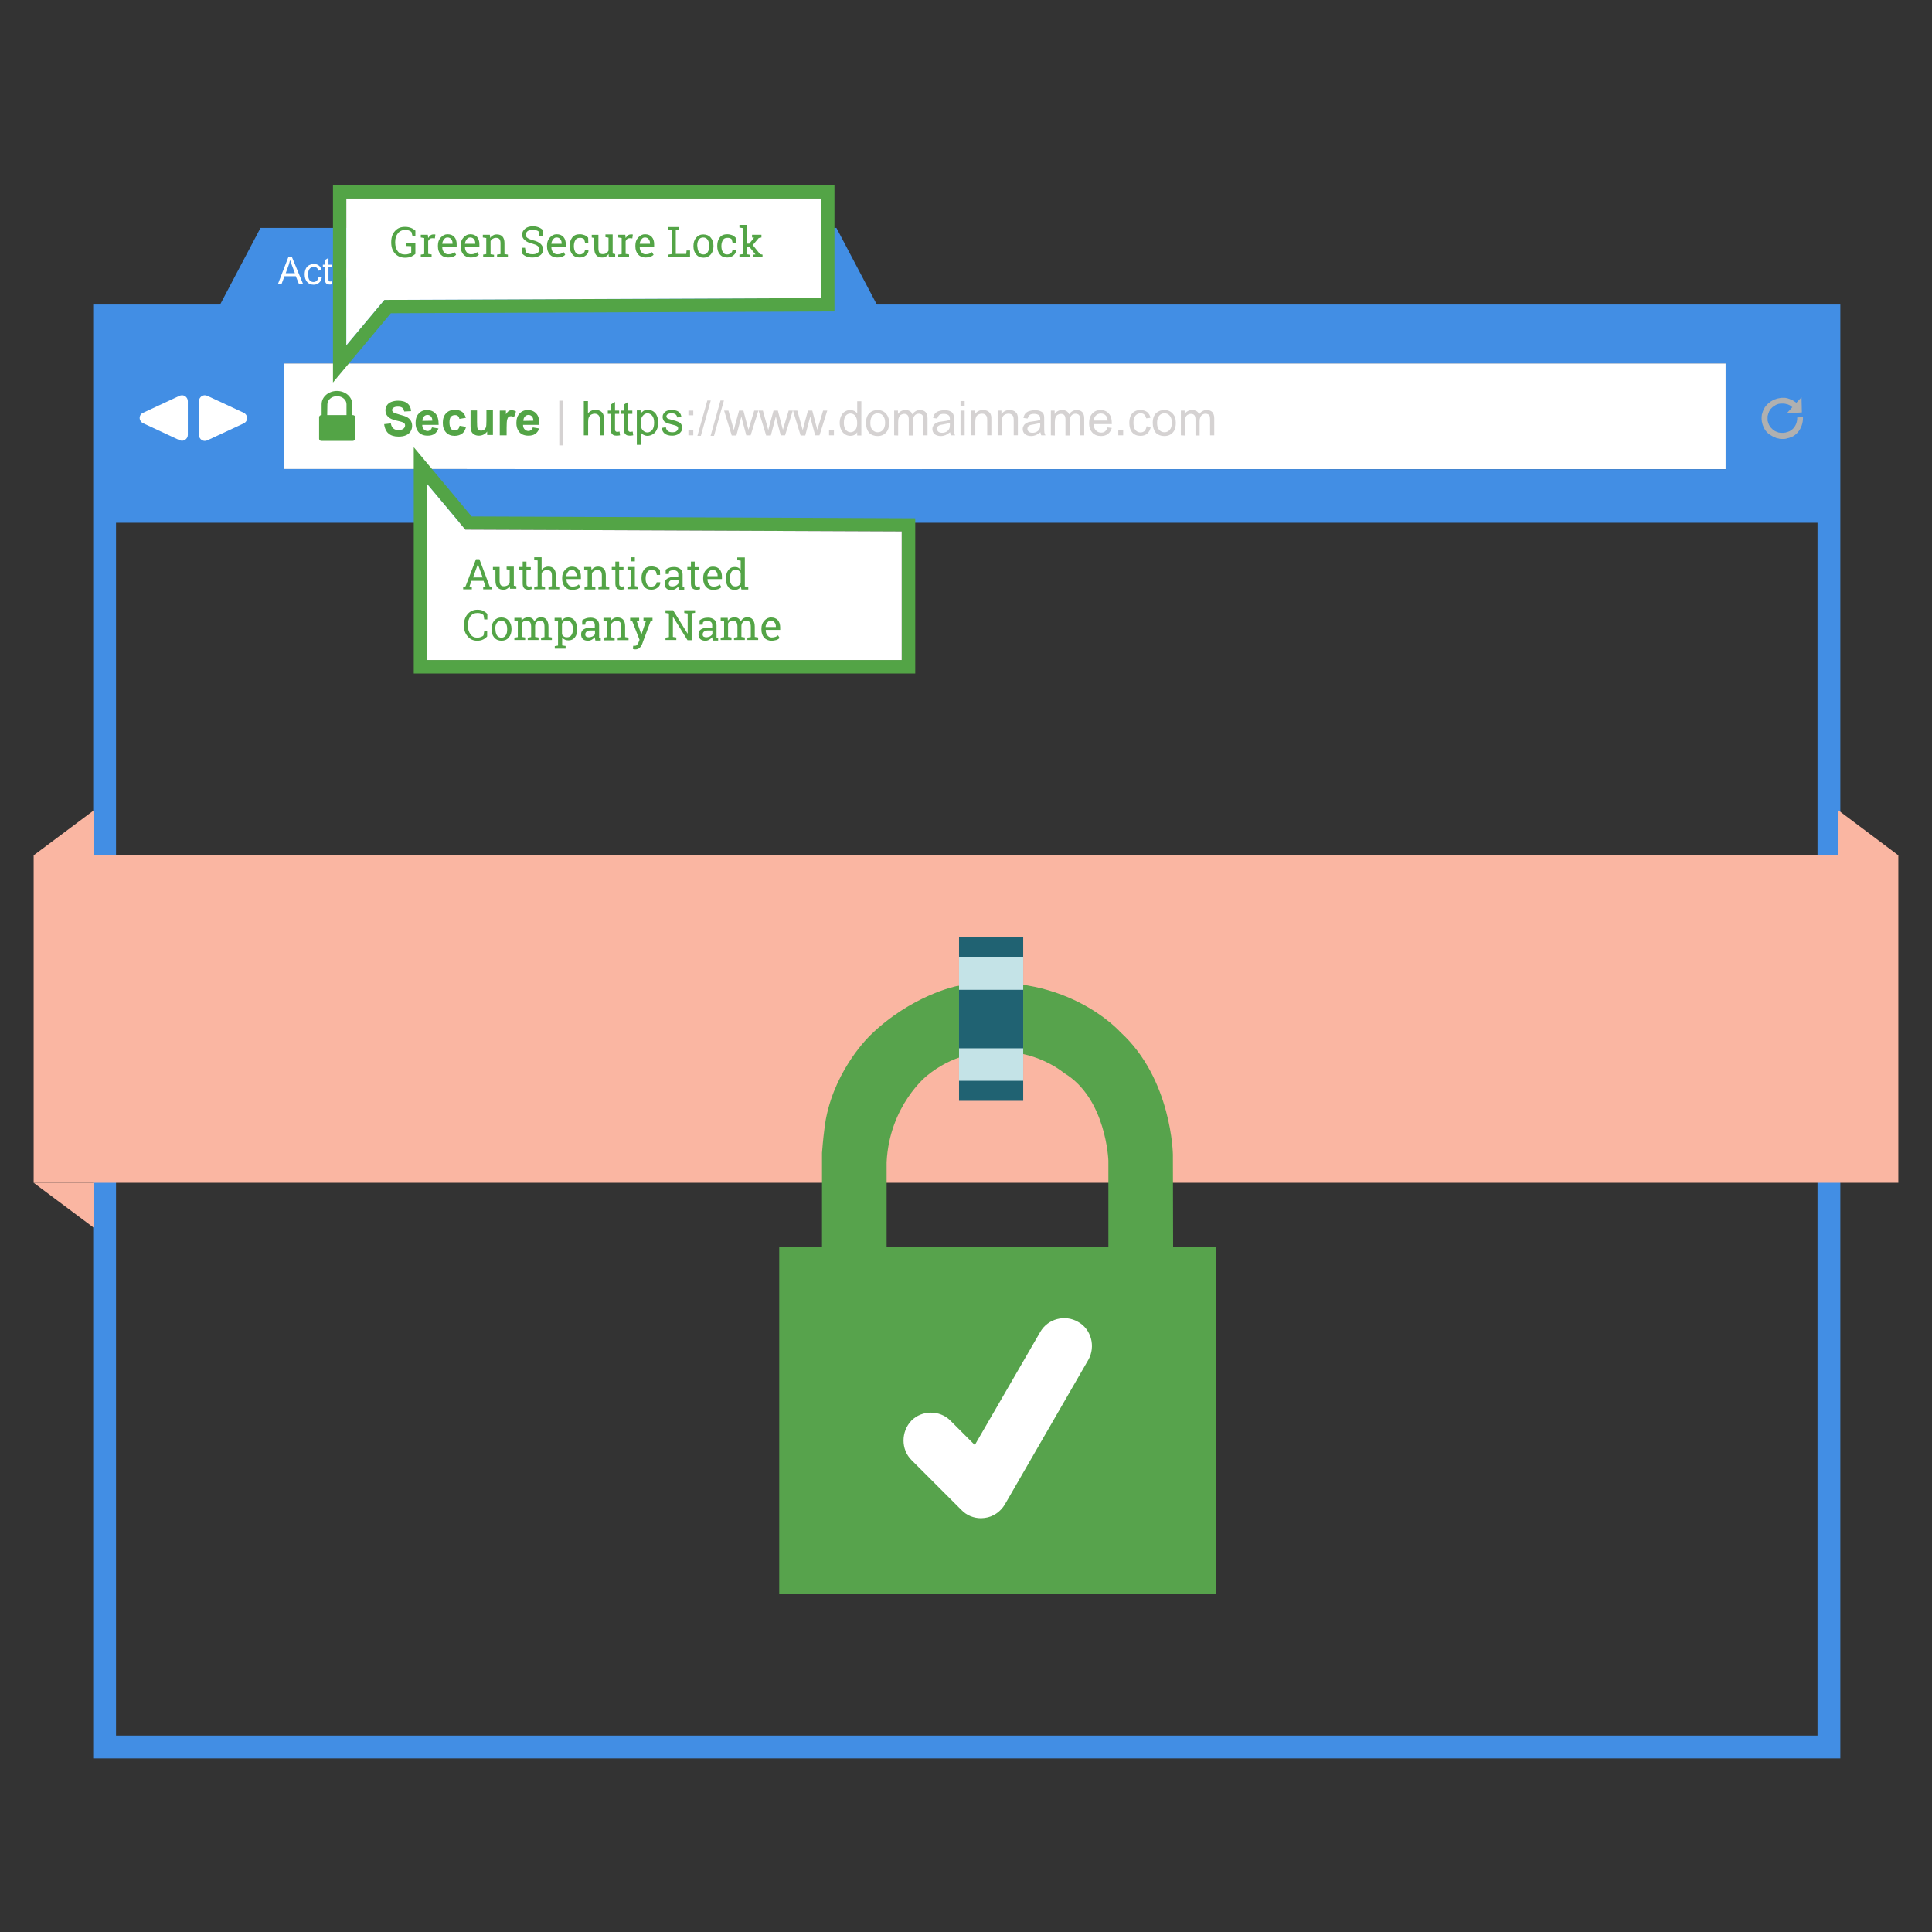
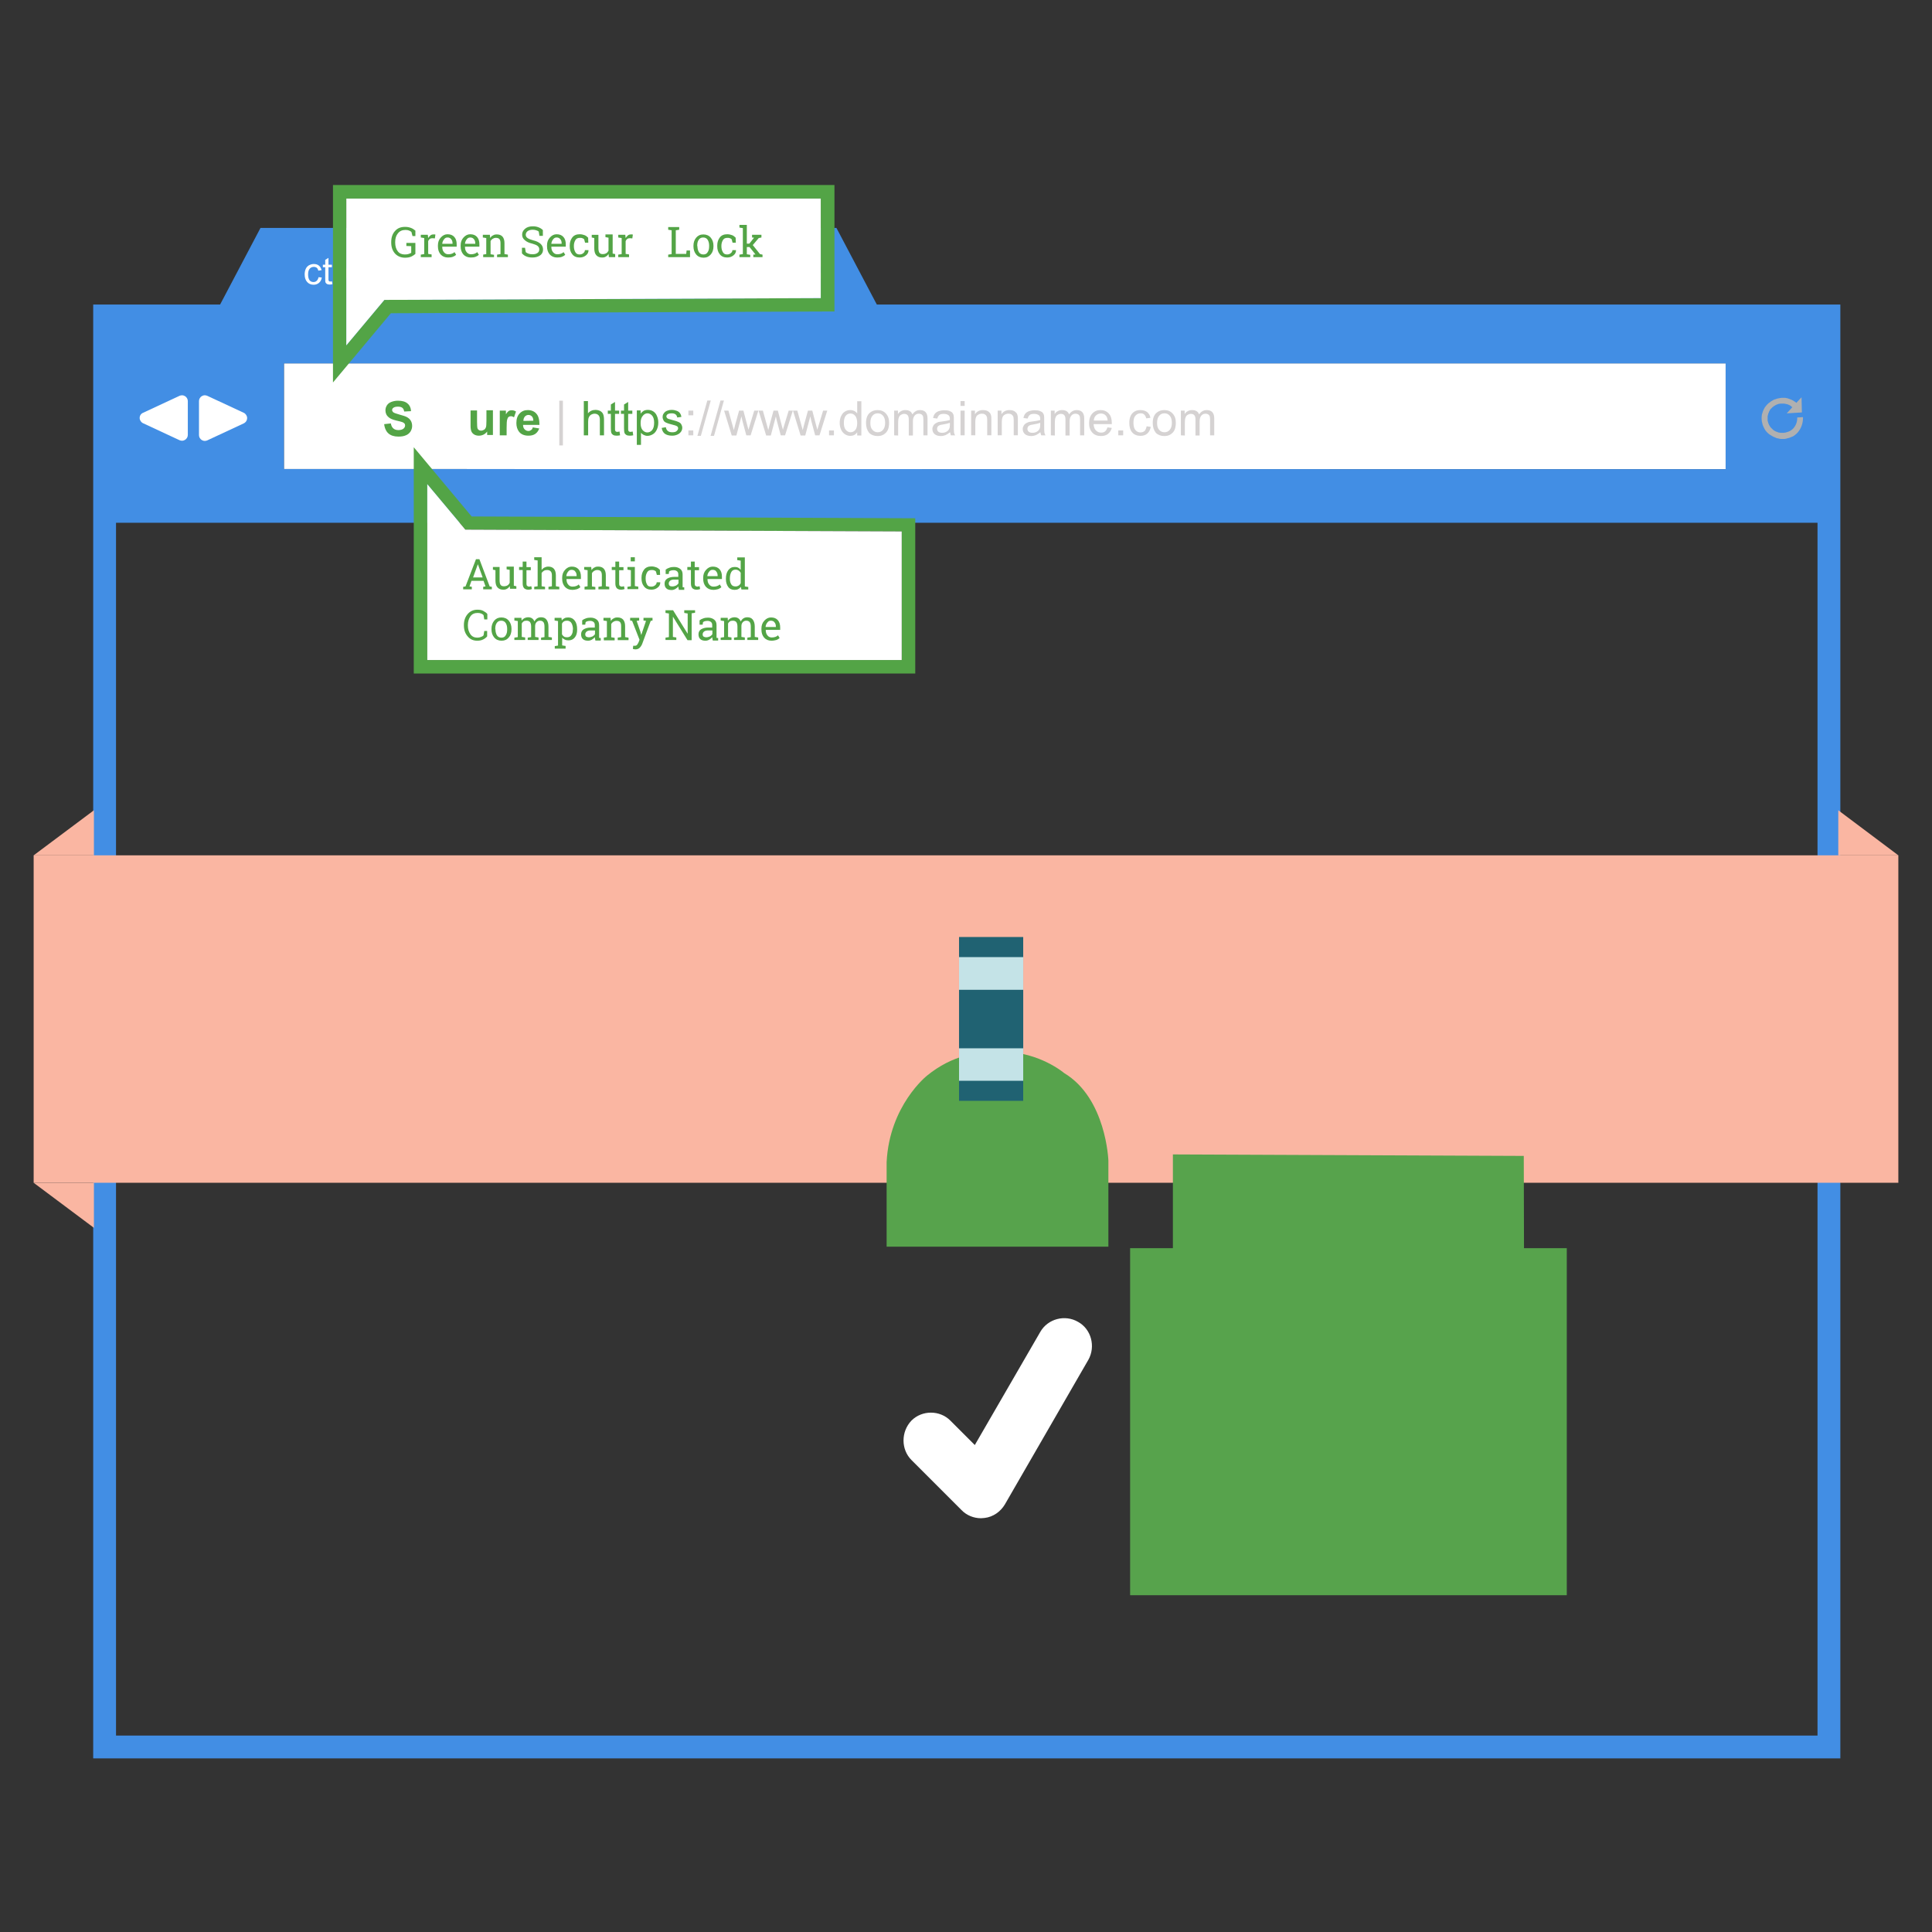
<svg xmlns="http://www.w3.org/2000/svg" xml:space="preserve" width="3.333in" height="3.333in" version="1.1" style="shape-rendering:geometricPrecision; text-rendering:geometricPrecision; image-rendering:optimizeQuality; fill-rule:evenodd; clip-rule:evenodd" viewBox="0 0 3333.33 3333.33">
  <rect x="0" y="0" width="3333.33" height="3333.33" fill="#333333" stroke="none" />
  <defs>
    <style type="text/css">
   
    .str0 {stroke:#428EE4;stroke-width:39.37;stroke-miterlimit:22.926}
    .fil0 {fill:none}
    .fil3 {fill:#206272}
    .fil6 {fill:#428EE4}
    .fil8 {fill:#53A446}
    .fil2 {fill:#57A34C}
    .fil7 {fill:#B0B0B0}
    .fil4 {fill:#C4E3E7}
    .fil9 {fill:#D5D2D2}
    .fil1 {fill:#FAB6A2}
    .fil5 {fill:white}
   
  </style>
  </defs>
  <g id="Layer_x0020_1">
    <g id="_1786541993728">
      <rect class="fil0 str0" x="180.48" y="545.12" width="2975.02" height="2468.98" />
      <polygon class="fil1" points="3171.65,1397.98 3275.26,1475.73 3171.65,1475.73 " />
      <polygon class="fil1" points="162.06,1397.98 58.07,1475.73 162.06,1475.73 " />
      <polygon class="fil1" points="162.06,2118.42 58.07,2040.67 162.06,2040.67 " />
      <rect class="fil1" x="58.07" y="1475.73" width="3217.19" height="564.94" />
-       <path class="fil2" d="M2023.62 1991.74c0,0 -1.73,-129.75 -90.25,-210.67 0,0 -99.09,-112.45 -283.62,-79.58 0,0 -77.75,15.95 -148.01,84.48 0,0 -59.11,55.55 -76.41,142.72 0,0 -3.56,15.57 -7.11,60.45l0 161.75 -73.81 0 0 598.76 753.41 0 0 -598.76 -73.81 -0 -0.39 -159.16 0 0zm-111.2 159.16l-382.71 0 0 -145.8c4.9,-98.22 69.78,-149.35 69.78,-149.35 43.16,-35.08 87.56,-42.67 131.57,-41.33 63.53,1.34 104.85,36.91 104.85,36.91 72.85,43.54 76.41,151.09 76.41,151.09l0 148.49 0.09 0z" />
+       <path class="fil2" d="M2023.62 1991.74l0 161.75 -73.81 0 0 598.76 753.41 0 0 -598.76 -73.81 -0 -0.39 -159.16 0 0zm-111.2 159.16l-382.71 0 0 -145.8c4.9,-98.22 69.78,-149.35 69.78,-149.35 43.16,-35.08 87.56,-42.67 131.57,-41.33 63.53,1.34 104.85,36.91 104.85,36.91 72.85,43.54 76.41,151.09 76.41,151.09l0 148.49 0.09 0z" />
      <rect class="fil3" x="1654.65" y="1616.63" width="110.72" height="282.66" />
      <rect class="fil4" x="1654.65" y="1651.33" width="110.72" height="213.37" />
      <rect class="fil3" x="1654.65" y="1707.74" width="110.72" height="100.91" />
      <path class="fil5" d="M1877.82 2346.01l-143.97 249.4c-7.59,12.88 -20.47,21.82 -35.08,23.55 -1.83,0 -4.42,0.48 -6.25,0.48 -12.4,0 -24.89,-4.9 -33.74,-14.22l-86.21 -86.21c-18.26,-18.26 -18.26,-48.92 0,-68.05 18.26,-18.26 48.92,-18.26 67.09,0l42.19 42.19 112.93 -195.1c12.88,-22.68 42.68,-30.66 65.36,-17.3 22.48,12.41 30.56,42.2 17.68,65.27l0 0z" />
      <g>
        <polygon class="fil5" points="2977.3,637.82 2977.3,798.67 2977.3,809.56 2968.9,809.56 497.96,809.25 489.87,809.25 489.87,798.36 489.87,637.82 489.87,626.93 498.27,626.93 2968.9,626.93 2977.3,626.93 " />
        <path class="fil6" d="M1518.75 536.7l-75.61 -143.43 -993.72 0 -75.61 143.43 -204.41 -0.93c0,10.57 0,366.19 0,366.19l2986.78 0 0 -365.26 -1637.44 0zm1458.54 101.11l0 160.85 0 10.89 -8.4 0 -2470.94 -0.31 -8.09 0 0 -10.89 0 -160.54 0 -10.89 8.4 0 2470.63 0 8.4 0 0 10.89z" />
        <g>
-           <path class="fil5" d="M479.29 490.66l18.05 -46.67 6.53 0 19.29 46.67 -7.15 0 -5.6 -14 -19.6 0 -5.29 14 -6.22 0zm13.69 -19.29l15.87 0 -4.98 -13.07c-1.56,-4.04 -2.49,-7.15 -3.42,-9.65 -0.62,3.11 -1.56,5.91 -2.49,9.02l-4.98 13.69z" />
          <path class="fil5" d="M549.6 478.21l5.6 0.62c-0.62,4.04 -2.18,6.84 -4.67,9.02 -2.49,2.18 -5.6,3.42 -9.33,3.42 -4.67,0 -8.4,-1.56 -11.2,-4.67 -2.8,-3.11 -4.35,-7.46 -4.35,-13.07 0,-3.73 0.62,-6.84 1.87,-9.65 1.24,-2.8 3.11,-4.67 5.6,-6.22 2.49,-1.24 5.29,-2.18 8.09,-2.18 3.74,0 6.85,0.93 9.02,2.8 2.49,1.87 3.73,4.67 4.67,7.78l-5.6 0.93c-0.62,-2.18 -1.56,-4.05 -2.8,-4.98 -1.24,-0.93 -3.11,-1.56 -4.98,-1.56 -2.8,0 -5.29,0.93 -7.15,3.11 -1.87,2.18 -2.8,5.29 -2.8,9.95 0,4.67 0.93,7.78 2.49,9.96 1.56,2.18 4.05,3.11 6.85,3.11 2.18,0 4.04,-0.62 5.6,-2.18 1.56,-1.56 2.49,-3.42 3.11,-6.22z" />
          <path class="fil5" d="M572.63 485.37l0.93 4.98c-1.56,0.31 -3.11,0.62 -4.36,0.62 -2.18,0 -3.73,-0.31 -4.98,-0.94 -1.24,-0.62 -1.87,-1.56 -2.49,-2.49 -0.62,-1.24 -0.62,-3.42 -0.62,-6.84l0 -19.6 -4.05 0 0 -4.35 4.05 0 0 -8.4 5.6 -3.42 0 11.82 5.91 0 0 4.35 -5.91 0 0 19.91c0,1.56 0,2.8 0.31,3.11 0.31,0.62 0.62,0.93 0.93,1.24 0.31,0.31 1.24,0.31 1.87,0.31 0.93,0 1.86,0 2.8,-0.31z" />
          <path class="fil7" d="M578.22 450.52l0 -6.85 5.6 0 0 6.53 -5.6 0 0 0.31zm0 40.13l0 -33.91 5.6 0 0 33.91 -5.6 0z" />
          <path class="fil7" d="M602.18 490.66l-12.76 -33.91 6.22 0 7.16 20.22c0.93,2.18 1.56,4.35 2.18,6.84 0.62,-1.87 1.24,-4.04 2.18,-6.53l7.47 -20.54 5.91 0 -12.76 33.91c0,0 -5.6,0 -5.6,0z" />
          <path class="fil7" d="M647.61 486.3c-2.18,1.87 -4.05,3.11 -6.22,3.74 -1.87,0.62 -4.04,1.24 -6.22,1.24 -3.74,0 -6.54,-0.93 -8.71,-2.8 -1.87,-1.87 -3.11,-4.05 -3.11,-6.85 0,-1.56 0.31,-3.11 1.24,-4.67 0.62,-1.24 1.87,-2.49 3.11,-3.43 1.24,-0.93 2.49,-1.56 4.04,-1.87 1.24,-0.31 2.8,-0.62 4.98,-0.93 4.67,-0.62 8.09,-1.24 10.27,-1.87 0,-0.93 0,-1.24 0,-1.56 0,-2.49 -0.62,-4.05 -1.56,-4.98 -1.56,-1.24 -3.73,-1.87 -6.53,-1.87 -2.8,0 -4.67,0.31 -5.91,1.56 -1.24,0.93 -2.18,2.49 -2.8,4.98l-5.6 -0.93c0.62,-2.49 1.24,-4.35 2.49,-5.91 1.24,-1.56 2.8,-2.49 4.98,-3.42 2.18,-0.94 4.67,-1.24 7.78,-1.24 2.8,0 5.29,0.31 7.16,0.93 1.87,0.62 3.11,1.56 4.04,2.49 0.93,0.93 1.56,2.49 1.87,4.05 0.31,0.93 0.31,2.8 0.31,5.29l0 7.78c0,5.29 0,8.71 0.31,10.26 0.31,1.56 0.62,2.8 1.56,4.05l-6.54 0c-0.62,-0.93 -0.93,-2.49 -0.93,-4.05zm-0.62 -12.76c-2.18,0.94 -5.29,1.56 -9.33,2.18 -2.49,0.31 -4.05,0.62 -4.98,1.24 -0.93,0.31 -1.87,0.93 -2.18,1.87 -0.62,0.93 -0.93,1.87 -0.93,2.8 0,1.56 0.62,2.8 1.87,3.73 1.24,0.93 2.8,1.56 4.98,1.56 2.18,0 4.04,-0.62 5.91,-1.56 1.56,-0.93 3.11,-2.18 3.73,-4.04 0.62,-1.24 0.94,-3.11 0.94,-5.91l0 -1.87 0 0z" />
          <path class="fil7" d="M674.36 485.37l0.93 4.98c-1.56,0.31 -3.11,0.62 -4.35,0.62 -2.18,0 -3.74,-0.31 -4.98,-0.94 -1.24,-0.62 -1.87,-1.56 -2.49,-2.49 -0.62,-1.24 -0.62,-3.42 -0.62,-6.84l0 -19.6 -4.04 0 0 -4.35 4.04 0 0 -8.4 5.6 -3.42 0 11.82 5.91 0 0 4.35 -5.91 0 0 19.91c0,1.56 0,2.8 0.31,3.11 0.31,0.62 0.62,0.93 0.93,1.24 0.31,0.31 1.24,0.31 1.87,0.31 0.93,0 1.56,0 2.8,-0.31z" />
          <path class="fil7" d="M702.98 479.77l5.91 0.62c-0.94,3.42 -2.8,6.22 -5.29,8.09 -2.49,1.87 -5.6,2.8 -9.65,2.8 -4.98,0 -9.02,-1.56 -11.82,-4.67 -2.8,-3.11 -4.35,-7.46 -4.35,-12.76 0,-5.6 1.56,-10.26 4.35,-13.38 2.8,-3.11 6.85,-4.67 11.51,-4.67 4.67,0 8.4,1.56 11.2,4.67 2.8,3.11 4.36,7.47 4.36,13.07 0,0.31 0,0.94 0,1.56l-25.2 0c0.31,3.73 1.24,6.53 3.11,8.71 1.87,1.87 4.35,3.11 7.15,3.11 2.18,0 4.05,-0.62 5.29,-1.56 1.56,-1.56 2.49,-3.42 3.42,-5.6zm-18.67 -9.33l18.98 0c-0.31,-2.8 -0.93,-4.98 -2.18,-6.53 -1.87,-2.18 -4.04,-3.43 -7.15,-3.43 -2.49,0 -4.98,0.94 -6.54,2.49 -1.87,2.18 -3.11,4.35 -3.11,7.46z" />
          <path class="fil7" d="M734.72 490.66l0 -46.98 17.42 0c3.74,0 6.54,0.62 8.71,1.56 2.18,0.93 3.73,2.49 4.98,4.35 1.24,1.87 1.87,4.05 1.87,6.22 0,1.87 -0.62,4.04 -1.56,5.6 -0.93,1.56 -2.8,3.11 -4.98,4.35 2.8,0.93 4.98,2.18 6.54,4.35 1.56,1.87 2.18,4.36 2.18,7.16 0,2.18 -0.62,4.35 -1.56,6.22 -0.94,1.87 -2.18,3.42 -3.43,4.36 -1.24,0.93 -3.11,1.87 -5.29,2.18 -2.18,0.62 -4.67,0.93 -7.47,0.93l-17.42 0 0 -0.31 0 0zm6.22 -27.38l10.27 0c2.8,0 4.67,-0.31 5.91,-0.62 1.56,-0.31 2.8,-1.24 3.42,-2.49 0.93,-0.93 1.24,-2.49 1.24,-4.04 0,-1.56 -0.31,-2.8 -1.24,-4.05 -0.62,-1.24 -1.87,-1.87 -3.11,-2.49 -1.24,-0.31 -3.73,-0.62 -7.15,-0.62l-9.33 0 0 14.31 0 0zm0 21.78l11.51 0c1.87,0 3.42,0 4.05,-0.31 1.56,-0.31 2.49,-0.62 3.73,-1.24 0.93,-0.62 1.87,-1.56 2.49,-2.49 0.62,-1.24 0.93,-2.49 0.93,-4.04 0,-1.87 -0.31,-3.11 -1.24,-4.67 -0.93,-1.56 -2.18,-2.18 -3.73,-2.8 -1.56,-0.62 -3.73,-0.93 -6.85,-0.93l-10.89 0 0 16.49 0 0z" />
          <path class="fil7" d="M777.96 490.66l0 -33.91 5.29 0 0 5.29c1.24,-2.49 2.49,-4.05 3.73,-4.67 1.24,-0.62 2.49,-1.24 3.73,-1.24 1.87,0 4.05,0.62 5.91,1.87l-1.87 5.29c-1.56,-0.93 -2.8,-1.24 -4.05,-1.24 -1.24,0 -2.49,0.31 -3.42,1.24 -0.93,0.62 -1.56,1.87 -2.18,3.11 -0.62,2.18 -0.93,4.36 -0.93,6.54l0 17.42 -6.22 0.31 0 0z" />
          <path class="fil7" d="M797.57 473.54c0,-6.22 1.87,-10.89 5.29,-14 2.8,-2.49 6.54,-3.73 10.58,-3.73 4.67,0 8.4,1.56 11.51,4.67 3.11,3.11 4.36,7.16 4.36,12.76 0,4.35 -0.62,7.78 -1.87,10.26 -1.24,2.49 -3.11,4.36 -5.6,5.91 -2.49,1.24 -5.29,2.18 -8.09,2.18 -4.67,0 -8.71,-1.56 -11.51,-4.67 -3.11,-3.11 -4.67,-7.46 -4.67,-13.38zm5.91 0c0,4.36 0.94,7.47 2.8,9.65 1.87,2.18 4.35,3.11 7.15,3.11 2.8,0 5.29,-1.24 7.15,-3.11 1.87,-2.18 2.8,-5.6 2.8,-9.96 0,-4.04 -0.94,-7.46 -2.8,-9.64 -1.87,-2.18 -4.35,-3.11 -7.15,-3.11 -2.8,0 -5.29,0.93 -7.15,3.11 -1.87,2.18 -2.8,5.6 -2.8,9.95z" />
          <path class="fil7" d="M842.37 490.66l-10.27 -33.91 5.91 0 5.29 19.6 2.18 7.15c0,-0.31 0.62,-2.8 1.87,-7.15l5.29 -19.91 5.91 0 4.98 19.6 1.56 6.53 1.87 -6.53 5.91 -19.6 5.6 0 -10.57 33.91 -5.91 0 -5.29 -20.22 -1.24 -5.91 -6.85 26.13 -6.22 0.31 0 0 0 0z" />
          <path class="fil7" d="M880.95 480.39l5.6 -0.93c0.31,2.18 1.24,4.04 2.8,5.29 1.56,1.24 3.43,1.87 6.22,1.87 2.49,0 4.67,-0.62 5.91,-1.56 1.24,-0.93 1.87,-2.49 1.87,-3.73 0,-1.24 -0.62,-2.49 -1.56,-3.11 -0.94,-0.62 -2.8,-1.24 -5.91,-1.87 -4.04,-0.94 -7.15,-1.87 -8.71,-2.8 -1.56,-0.93 -2.8,-1.87 -3.74,-3.11 -0.93,-1.24 -1.24,-2.8 -1.24,-4.67 0,-1.56 0.31,-2.8 0.93,-4.36 0.62,-1.24 1.56,-2.49 2.8,-3.11 0.93,-0.62 2.18,-1.24 3.73,-1.56 1.56,-0.62 3.11,-0.62 4.98,-0.62 2.49,0 4.98,0.31 7.16,1.24 2.18,0.93 3.42,1.87 4.35,3.11 0.93,1.24 1.56,3.11 1.87,5.29l-5.6 0.93c-0.31,-1.87 -0.94,-3.11 -2.18,-4.05 -1.24,-0.93 -3.11,-1.56 -5.29,-1.56 -2.49,0 -4.67,0.31 -5.6,1.24 -1.24,0.93 -1.56,1.87 -1.56,3.11 0,0.62 0.31,1.56 0.62,1.87 0.62,0.62 1.24,1.24 2.18,1.56 0.62,0.31 2.18,0.62 4.98,1.56 4.04,1.24 6.84,1.87 8.4,2.8 1.56,0.62 2.8,1.56 3.74,3.11 0.93,1.24 1.24,3.11 1.24,4.98 0,1.87 -0.62,3.73 -1.56,5.29 -1.24,1.56 -2.8,3.11 -4.67,4.05 -2.18,0.93 -4.35,1.56 -7.15,1.56 -4.36,0 -7.78,-0.93 -9.96,-2.8 -2.49,-2.8 -4.04,-5.29 -4.67,-9.02z" />
          <path class="fil7" d="M939.13 479.77l5.91 0.62c-0.93,3.42 -2.8,6.22 -5.29,8.09 -2.49,1.87 -5.6,2.8 -9.64,2.8 -4.98,0 -9.02,-1.56 -11.82,-4.67 -2.8,-3.11 -4.36,-7.46 -4.36,-12.76 0,-5.6 1.56,-10.26 4.36,-13.38 2.8,-3.11 6.84,-4.67 11.51,-4.67 4.67,0 8.4,1.56 11.2,4.67 2.8,3.11 4.35,7.47 4.35,13.07 0,0.31 0,0.94 0,1.56l-25.2 0c0.31,3.73 1.24,6.53 3.11,8.71 1.87,1.87 4.36,3.11 7.16,3.11 2.18,0 4.04,-0.62 5.29,-1.56 1.24,-1.56 2.49,-3.42 3.42,-5.6zm-18.98 -9.33l18.98 0c-0.31,-2.8 -0.93,-4.98 -2.18,-6.53 -1.87,-2.18 -4.04,-3.43 -7.15,-3.43 -2.49,0 -4.98,0.94 -6.54,2.49 -1.87,2.18 -2.8,4.35 -3.11,7.46z" />
          <path class="fil7" d="M952.2 490.66l0 -33.91 5.29 0 0 5.29c1.24,-2.49 2.49,-4.05 3.73,-4.67 1.24,-0.62 2.49,-1.24 3.74,-1.24 1.87,0 4.04,0.62 5.91,1.87l-1.87 5.29c-1.56,-0.93 -2.8,-1.24 -4.05,-1.24 -1.24,0 -2.49,0.31 -3.42,1.24 -0.93,0.62 -1.56,1.87 -2.18,3.11 -0.62,2.18 -0.93,4.36 -0.93,6.54l0 17.42 -6.22 0.31 0 0z" />
          <polygon class="fil7" points="1003.53,490.66 1003.53,449.28 987.97,449.28 987.97,443.68 1025,443.68 1025,449.28 1009.44,449.28 1009.44,490.66 " />
          <path class="fil7" d="M1028.42 490.66l0 -33.91 5.29 0 0 5.29c1.24,-2.49 2.49,-4.05 3.74,-4.67 1.24,-0.62 2.49,-1.24 3.73,-1.24 1.87,0 4.04,0.62 5.91,1.87l-1.87 5.29c-1.56,-0.93 -2.8,-1.24 -4.04,-1.24 -1.25,0 -2.49,0.31 -3.43,1.24 -0.93,0.62 -1.56,1.87 -2.18,3.11 -0.62,2.18 -0.93,4.36 -0.93,6.54l0 17.42 -6.22 0.31 0 0z" />
          <path class="fil7" d="M1072.29 490.66l0 -4.98c-2.49,3.74 -6.22,5.91 -10.89,5.91 -1.87,0 -3.74,-0.31 -5.6,-1.24 -1.87,-0.93 -3.11,-1.87 -3.73,-2.8 -0.94,-1.24 -1.56,-2.49 -1.87,-4.36 -0.31,-1.24 -0.31,-2.8 -0.31,-5.29l0 -21.16 5.6 0 0 18.67c0,3.11 0,4.98 0.31,6.22 0.31,1.56 1.24,2.8 2.18,3.42 1.24,0.94 2.49,1.24 4.35,1.24 1.87,0 3.43,-0.31 4.98,-1.24 1.56,-0.93 2.49,-2.18 3.11,-3.73 0.62,-1.56 0.93,-3.73 0.93,-6.53l0 -18.05 5.6 0 0 33.91 -4.67 0 0 0z" />
          <path class="fil7" d="M1084.11 480.39l5.6 -0.93c0.31,2.18 1.24,4.04 2.8,5.29 1.56,1.24 3.42,1.87 6.22,1.87 2.49,0 4.67,-0.62 5.91,-1.56 1.24,-0.93 1.87,-2.49 1.87,-3.73 0,-1.24 -0.62,-2.49 -1.56,-3.11 -0.93,-0.62 -2.8,-1.24 -5.91,-1.87 -4.05,-0.94 -7.16,-1.87 -8.71,-2.8 -1.56,-0.93 -2.8,-1.87 -3.73,-3.11 -0.93,-1.24 -1.24,-2.8 -1.24,-4.67 0,-1.56 0.31,-2.8 0.93,-4.36 0.62,-1.24 1.56,-2.49 2.8,-3.11 0.93,-0.62 2.18,-1.24 3.73,-1.56 1.56,-0.62 3.11,-0.62 4.98,-0.62 2.49,0 4.98,0.31 7.15,1.24 2.18,0.93 3.42,1.87 4.35,3.11 0.94,1.24 1.56,3.11 1.87,5.29l-5.6 0.93c-0.31,-1.87 -0.93,-3.11 -2.18,-4.05 -1.24,-0.93 -3.11,-1.56 -5.29,-1.56 -2.49,0 -4.67,0.31 -5.6,1.24 -1.24,0.93 -1.56,1.87 -1.56,3.11 0,0.62 0.31,1.56 0.62,1.87 0.62,0.62 1.24,1.24 2.18,1.56 0.62,0.31 2.18,0.62 4.98,1.56 4.05,1.24 6.85,1.87 8.4,2.8 1.56,0.62 2.8,1.56 3.73,3.11 0.93,1.24 1.24,3.11 1.24,4.98 0,1.87 -0.62,3.73 -1.56,5.29 -1.24,1.56 -2.8,3.11 -4.67,4.05 -2.18,0.93 -4.36,1.56 -7.16,1.56 -4.35,0 -7.78,-0.93 -9.96,-2.8 -2.49,-2.8 -4.04,-5.29 -4.67,-9.02z" />
          <path class="fil7" d="M1131.71 485.37l0.93 4.98c-1.56,0.31 -3.11,0.62 -4.35,0.62 -2.18,0 -3.73,-0.31 -4.98,-0.94 -1.24,-0.62 -1.87,-1.56 -2.49,-2.49 -0.62,-1.24 -0.62,-3.42 -0.62,-6.84l0 -19.6 -4.04 0 0 -4.35 4.04 0 0 -8.4 5.6 -3.42 0 11.82 5.91 0 0 4.35 -5.91 0 0 19.91c0,1.56 0,2.8 0.31,3.11 0.31,0.62 0.62,0.93 0.93,1.24 0.31,0.31 1.24,0.31 1.87,0.31 0.93,0 1.87,0 2.8,-0.31z" />
        </g>
-         <path class="fil8" d="M608.72 716.22l-0.94 0 0 -18.67c0,-13.07 -12.13,-23.02 -26.44,-23.02 -14.31,0 -26.44,9.96 -26.44,23.02l0 18.67 -0.62 0c-2.18,0 -3.73,1.87 -3.73,3.73l0 37.02c0,2.18 1.87,3.74 3.73,3.74l54.45 0c2.18,0 3.73,-1.87 3.73,-3.73l0 -36.71c0.62,-2.49 -1.24,-4.05 -3.73,-4.05zm-43.87 -18.67c0,-7.16 6.84,-14 16.49,-14 9.65,0 16.49,6.53 16.49,14l0 18.67 -33.29 0 0.31 -18.67 0 0z" />
        <g>
          <g>
            <g>
              <path class="fil7" d="M1391.81 478.83l11.51 -13.69 0 0 -10.26 -12.13c-1.87,-2.18 -0.31,-5.29 2.49,-5.29l0.62 0c0.93,0 2.18,0.62 2.8,1.24l5.6 7.16 0 0c0,0 1.87,2.49 2.8,3.73 0.31,0.31 0.62,0.31 0.62,0 0.94,-1.24 3.11,-3.42 3.11,-3.42l0 0 6.53 -7.46c0.62,-0.62 1.56,-1.24 2.49,-1.24l0 0c2.8,0 4.35,3.11 2.49,5.29l-10.58 11.82 0 0 11.82 14c1.87,2.18 0.31,5.29 -2.49,5.29l-0.31 -0c-0.93,0 -2.18,-0.62 -2.8,-1.24l-8.09 -9.96 0 0 -2.49 -3.11 0 0 -10.58 13.07c-0.62,0.93 -1.56,1.24 -2.8,1.24l0 0c-2.8,0 -4.36,-3.11 -2.49,-5.29z" />
            </g>
          </g>
        </g>
        <path class="fil5" d="M324.04 750.44c0,3.42 -1.87,6.53 -4.67,8.4 -1.56,0.93 -3.42,1.56 -5.29,1.56 -1.56,0 -2.8,-0.31 -4.35,-0.93l-62.85 -29.25c-3.42,-1.56 -5.91,-5.29 -5.91,-9.02 0,-4.04 2.18,-7.46 5.91,-9.02l62.85 -29.25c1.24,-0.62 2.8,-0.93 4.35,-0.93 1.87,0 3.74,0.62 5.29,1.56 2.8,1.87 4.67,4.98 4.67,8.4l0 58.49z" />
        <path class="fil5" d="M420.48 730.53l-62.85 29.25c-1.24,0.62 -2.8,0.93 -4.35,0.93 -1.87,0 -3.73,-0.62 -5.29,-1.56 -2.8,-1.87 -4.67,-4.98 -4.67,-8.4l0 -58.8c0,-3.42 1.87,-6.53 4.67,-8.4 1.56,-0.94 3.43,-1.56 5.29,-1.56 1.56,0 2.8,0.31 4.35,0.94l62.85 29.24c3.42,1.56 5.91,5.29 5.91,9.02 0,4.04 -2.18,7.46 -5.91,9.33z" />
        <path class="fil7" d="M3101.43 746.4c-0.31,0.31 -0.62,0.62 -0.93,0.93 0,0 0,0 -0.31,0.31 -0.62,0.62 -1.56,1.56 -2.49,2.18l-0.31 0.31c-0.62,0.62 -1.56,1.24 -2.49,1.87 -0.31,0 -0.31,0.31 -0.62,0.31 -0.93,0.62 -1.56,0.93 -2.49,1.24 -0.31,0 -0.62,0.31 -0.93,0.31 -0.62,0.31 -1.56,0.62 -2.18,0.93 -0.31,0 -0.62,0.31 -0.94,0.31 -0.62,0.31 -1.24,0.62 -2.18,0.62 -0.31,0 -0.93,0.31 -1.24,0.31 -0.62,0.31 -1.24,0.31 -1.87,0.62 -0.62,0 -0.93,0.31 -1.56,0.31 -0.62,0 -1.24,0.31 -1.87,0.31 -0.63,0 -0.94,0 -1.56,0 -0.62,0 -1.24,0 -1.87,0 -0.62,0 -1.24,0 -1.56,0 -0.62,0 -1.24,0 -1.56,0 -0.62,0 -1.24,0 -1.87,-0.31 -0.62,0 -1.24,0 -1.56,-0.31 -0.62,0 -1.24,-0.31 -1.56,-0.31 -0.62,0 -1.24,-0.31 -1.56,-0.31 -0.62,0 -1.24,-0.31 -1.56,-0.62 -0.62,-0.31 -1.24,-0.31 -1.56,-0.62 -0.62,-0.31 -0.93,-0.31 -1.56,-0.62 -0.62,-0.31 -0.94,-0.62 -1.56,-0.62 -0.62,-0.31 -0.93,-0.62 -1.56,-0.93 -0.62,-0.31 -0.93,-0.62 -1.56,-0.93 -0.62,-0.31 -0.93,-0.62 -1.56,-0.93 -0.62,-0.31 -0.93,-0.62 -1.56,-0.94 -0.62,-0.31 -0.93,-0.62 -1.56,-1.24 -0.31,-0.31 -0.62,-0.31 -0.94,-0.62 -0.31,-0.31 -0.31,-0.31 -0.62,-0.62 -0.31,-0.31 -0.31,-0.31 -0.62,-0.62 -0.31,-0.31 -0.31,-0.62 -0.62,-0.62 -0.31,-0.31 -0.93,-0.93 -1.24,-1.24 -0.31,-0.62 -0.62,-0.93 -1.24,-1.56 -0.31,-0.31 -0.62,-0.93 -0.93,-1.24 -0.31,-0.62 -0.62,-1.24 -0.93,-1.56 -0.31,-0.31 -0.62,-0.93 -0.62,-1.24 -0.31,-0.62 -0.62,-1.24 -0.93,-1.87 -0.31,-0.31 -0.31,-0.62 -0.62,-1.24 -0.31,-0.62 -0.62,-1.56 -0.93,-2.18 0,-0.31 -0.31,-0.62 -0.31,-0.93 -0.31,-0.94 -0.62,-1.56 -0.62,-2.49 0,-0.31 0,-0.62 -0.31,-0.93 -0.31,-0.93 -0.31,-1.87 -0.62,-2.49 0,-0.31 0,-0.62 0,-0.62 0,-0.93 -0.31,-1.87 -0.31,-2.8 0,-0.31 0,-0.62 0,-0.62 0,-0.93 0,-1.87 0,-2.8 0,-0.31 0,-0.62 0,-0.62 0,-0.94 0,-1.87 0.31,-2.49 0,-0.31 0,-0.62 0,-0.93 0,-0.93 0.31,-1.56 0.62,-2.49 0,-0.31 0.31,-0.62 0.31,-0.93 0.31,-0.62 0.31,-1.56 0.62,-2.18 0,-0.31 0.31,-0.62 0.31,-0.93 0.31,-0.62 0.62,-1.24 0.93,-2.18 0.31,-0.31 0.31,-0.93 0.62,-1.24 0.31,-0.62 0.62,-1.24 0.93,-1.87 0.31,-0.31 0.62,-0.93 0.62,-1.24 0.31,-0.62 0.62,-1.24 1.24,-1.56 0.31,-0.31 0.62,-0.93 0.93,-1.24 0.31,-0.62 0.93,-0.93 1.24,-1.56 0.31,-0.31 0.31,-0.62 0.62,-0.62 0.31,-0.31 0.31,-0.31 0.62,-0.62 0.31,-0.31 0.31,-0.31 0.62,-0.62 0.31,-0.31 0.62,-0.31 0.62,-0.62 0.31,-0.31 0.93,-0.94 1.56,-1.24 0.31,-0.31 0.94,-0.62 1.24,-0.94 0.62,-0.31 0.94,-0.62 1.56,-1.24 0.62,-0.31 0.93,-0.62 1.56,-0.93 0.62,-0.31 0.93,-0.62 1.56,-0.93 0.62,-0.31 0.93,-0.62 1.56,-0.93 0.62,-0.31 0.93,-0.62 1.56,-0.62 0.62,-0.31 1.24,-0.62 1.87,-0.62 0.62,-0.31 0.93,-0.31 1.56,-0.62 0.62,-0.31 1.24,-0.31 1.87,-0.62 0.62,0 0.93,-0.31 1.56,-0.31 0.62,0 1.24,-0.31 1.87,-0.31 0.63,0 0.94,-0.31 1.56,-0.31 0.62,0 1.24,0 1.87,-0.31 0.62,0 1.24,0 1.56,0 0.62,0 1.24,0 1.56,0 0.62,0 1.24,0 1.87,0 0.62,0 0.93,0 1.56,0 0.62,0 1.24,0.31 1.87,0.31 0.31,0 0.93,0.31 1.24,0.31 0.62,0 1.56,0.31 2.18,0.62 0.31,0 0.62,0.31 1.24,0.31 0.62,0.31 1.56,0.62 2.18,0.93 0.31,0 0.62,0.31 0.93,0.31 0.62,0.31 1.56,0.62 2.18,0.93 0.31,0 0.62,0.31 0.62,0.31 0.93,0.31 1.56,0.94 2.18,1.24 0.31,0 0.31,0.31 0.62,0.31 0.93,0.62 1.56,1.24 2.18,1.56 0.31,0 0.31,0.31 0.62,0.31 0.31,0.31 0.93,0.62 1.24,1.24l9.02 -9.65 0.62 26.13 -26.13 1.56 9.64 -10.58c-0.31,-0.31 -0.62,-0.62 -1.24,-0.93 -0.62,-0.62 -1.24,-0.93 -1.87,-1.56 -0.62,-0.31 -1.24,-0.93 -2.18,-1.24 -0.62,-0.31 -1.56,-0.62 -2.18,-0.93 -0.62,-0.31 -1.56,-0.62 -2.18,-0.62 0,0 0,0 -0.31,0 -0.62,-0.31 -1.56,-0.31 -2.18,-0.62l-0.3 -0.01c-0.62,0 -1.24,-0.31 -2.18,-0.31l-0.31 0c-0.62,0 -1.24,0 -1.87,0 -0.31,0 -0.31,0 -0.62,0 -0.62,0 -1.24,0 -1.87,0 -0.31,0 -0.31,0 -0.62,0 -0.62,0 -1.24,0 -1.56,0.31 -0.31,0 -0.62,0 -0.93,0 -0.62,0 -0.93,0.31 -1.56,0.31 -0.31,0 -0.62,0.31 -0.93,0.31 -0.31,0 -0.93,0.31 -1.56,0.62 -0.31,0 -0.62,0.31 -0.93,0.31 -0.31,0.31 -0.93,0.31 -1.24,0.62 -0.31,0 -0.62,0.31 -0.93,0.62 -0.31,0.31 -0.94,0.62 -1.24,0.62 -0.31,0.31 -0.62,0.31 -0.94,0.62 -0.31,0.31 -0.62,0.62 -1.24,0.93 -0.31,0.31 -0.62,0.62 -0.93,0.62 -0.31,0.31 -0.62,0.62 -0.93,0.94 -0.31,0.31 -0.62,0.62 -0.93,0.93 -0.31,0.31 -0.62,0.62 -0.93,0.93 -0.31,0.31 -0.62,0.62 -0.93,0.93 -0.31,0.31 -0.62,0.62 -0.62,0.93 -0.31,0.31 -0.62,0.62 -0.62,1.24 -0.31,0.31 -0.31,0.62 -0.62,0.93 -0.31,0.31 -0.62,0.93 -0.62,1.24 0,0.31 -0.31,0.62 -0.31,0.93 -0.31,0.31 -0.31,0.94 -0.62,1.24 0,0.31 -0.31,0.62 -0.31,0.94 0,0.31 -0.31,0.93 -0.31,1.24 0,0.31 -0.31,0.62 -0.31,0.93 0,0.62 -0.31,0.93 -0.31,1.24 0,0.31 0,0.62 -0.31,0.93 0,0.62 0,0.93 0,1.56 0,0.31 0,0.62 0,0.93 0,0.62 0,0.93 0,1.56 0,0.31 0,0.62 0,0.94 0,0.62 0,0.93 0,1.56 0,0.31 0,0.62 0,0.93 0,0.62 0,0.93 0.31,1.56 0,0.31 0,0.62 0.31,0.93 0,0.62 0.31,0.93 0.31,1.56 0,0.31 0.31,0.62 0.31,0.93 0.31,0.31 0.31,0.94 0.62,1.24 0,0.31 0.31,0.62 0.31,0.94 0.31,0.31 0.31,0.93 0.62,1.24 0.31,0.31 0.31,0.62 0.62,0.93 0.31,0.31 0.62,0.62 0.62,1.24 0.31,0.31 0.62,0.62 0.62,0.93 0.31,0.31 0.62,0.62 0.93,0.93 0.31,0.31 0.62,0.62 0.93,0.93 0.31,0.31 0.62,0.62 0.93,0.93 0.31,0.31 0.62,0.62 0.93,0.93 0.31,0.31 0.62,0.62 0.93,0.94 0.31,0.31 0.62,0.62 1.24,0.93 0.31,0.31 0.62,0.31 0.93,0.62 0.31,0.31 0.94,0.62 1.24,0.62 0.31,0.31 0.62,0.31 0.94,0.62 0.62,0.31 0.93,0.31 1.56,0.62 0.31,0 0.62,0.31 0.93,0.31 0.62,0.31 0.93,0.31 1.56,0.62 0.31,0 0.62,0 0.62,0.31 0.62,0 1.24,0.31 1.56,0.31 0.31,0 0.31,0 0.62,0 0.62,0 1.24,0.31 1.87,0.31 0.31,0 0.31,0 0.62,0 0.62,0 1.24,0 1.87,0 0.31,0 0.31,0 0.62,0 0.62,0 1.24,0 1.87,0 0.31,0 0.31,0 0.62,0 0.62,0 1.24,-0.31 1.87,-0.31 0.31,0 0.31,0 0.62,0 0.62,0 1.24,-0.31 1.87,-0.62l0.31 -0c0.62,-0.31 1.24,-0.31 1.87,-0.62l0.31 -0c0.62,-0.31 1.24,-0.62 2.18,-0.93 0,0 0,0 0.31,0 0.62,-0.31 1.24,-0.62 2.18,-1.24 1.56,-0.93 2.8,-1.87 4.05,-3.11 5.29,-5.29 7.78,-12.44 7.47,-19.6l9.95 -0.62c0.31,9.96 -2.8,19.29 -9.33,26.76z" />
        <g>
          <path class="fil8" d="M662.85 731.78l11.51 -1.24c0.62,4.05 2.18,6.85 4.35,8.71 2.18,1.87 4.98,2.8 8.71,2.8 3.73,0 6.84,-0.93 8.71,-2.49 1.87,-1.56 2.8,-3.42 2.8,-5.6 0,-1.24 -0.31,-2.49 -1.24,-3.42 -0.94,-0.93 -2.18,-1.87 -4.36,-2.49 -1.24,-0.62 -4.67,-1.24 -9.64,-2.49 -6.54,-1.56 -10.89,-3.42 -13.38,-5.91 -3.73,-3.11 -5.29,-7.15 -5.29,-11.82 0,-3.11 0.93,-5.91 2.49,-8.4 1.56,-2.49 4.05,-4.67 7.47,-5.91 3.11,-1.24 7.15,-2.18 11.51,-2.18 7.47,0 13.07,1.56 16.8,4.98 3.73,3.11 5.6,7.47 5.91,13.07l-11.82 0.62c-0.62,-3.11 -1.56,-5.29 -3.42,-6.53 -1.56,-1.24 -4.05,-1.87 -7.47,-1.87 -3.42,0 -6.22,0.62 -8.09,2.18 -1.24,0.93 -1.87,2.18 -1.87,3.73 0,1.24 0.62,2.49 1.87,3.73 1.56,1.24 5.29,2.49 10.89,4.05 5.6,1.56 9.96,2.8 12.76,4.35 2.8,1.56 4.98,3.42 6.53,5.91 1.56,2.49 2.49,5.6 2.49,9.33 0,3.43 -0.93,6.54 -2.8,9.65 -1.87,2.8 -4.67,5.29 -8.09,6.54 -3.43,1.56 -7.78,2.18 -12.76,2.18 -7.46,0 -13.07,-1.87 -17.11,-5.29 -4.04,-3.42 -6.85,-9.64 -7.47,-16.18z" />
-           <path class="fil8" d="M745.3 737.38l11.2 1.87c-1.56,4.05 -3.74,7.16 -6.85,9.33 -3.11,2.18 -7.15,3.11 -11.82,3.11 -7.46,0 -13.07,-2.49 -16.49,-7.15 -2.8,-3.73 -4.36,-8.71 -4.36,-14.62 0,-7.15 1.87,-12.76 5.6,-16.49 3.73,-4.05 8.4,-5.91 14,-5.91 6.22,0 11.51,2.18 14.93,6.22 3.74,4.04 5.29,10.58 5.29,19.29l-28.31 0c0,3.42 0.93,5.91 2.8,7.78 1.87,1.87 4.05,2.8 6.54,2.8 1.87,0 3.11,-0.62 4.35,-1.56 1.56,-0.93 2.49,-2.49 3.11,-4.67zm0.62 -11.51c0,-3.42 -0.93,-5.91 -2.49,-7.47 -1.56,-1.56 -3.42,-2.49 -5.91,-2.49 -2.49,0 -4.35,0.93 -6.22,2.8 -1.56,1.87 -2.49,4.35 -2.49,7.47l17.11 -0.31 0 0z" />
-           <path class="fil8" d="M803.79 720.89l-11.2 1.87c-0.31,-2.18 -1.24,-4.05 -2.49,-4.98 -1.24,-1.24 -3.11,-1.56 -5.29,-1.56 -2.8,0 -4.98,0.94 -6.85,2.8 -1.56,1.87 -2.49,5.29 -2.49,9.64 0,4.98 0.93,8.71 2.49,10.89 1.56,2.18 4.04,3.11 6.85,3.11 2.18,0 4.04,-0.62 5.29,-1.87 1.24,-1.24 2.49,-3.42 2.8,-6.22l11.2 1.87c-1.24,4.98 -3.42,9.02 -6.53,11.51 -3.42,2.49 -7.78,4.04 -13.07,4.04 -6.22,0 -11.2,-1.87 -14.93,-5.91 -3.73,-4.05 -5.6,-9.33 -5.6,-16.49 0,-7.16 1.87,-12.44 5.6,-16.49 3.74,-4.04 8.71,-5.91 15.25,-5.91 5.29,0 9.33,1.24 12.44,3.42 3.11,2.18 4.98,5.6 6.53,10.27z" />
          <path class="fil8" d="M840.5 751.07l0 -6.53c-1.56,2.18 -3.73,4.04 -6.22,5.29 -2.49,1.24 -5.29,1.87 -8.09,1.87 -2.8,0 -5.6,-0.62 -7.78,-1.87 -2.18,-1.24 -4.04,-3.11 -4.98,-5.29 -0.93,-2.18 -1.56,-5.29 -1.56,-9.33l0 -27.07 11.2 0 0 19.6c0,5.91 0.31,9.65 0.62,10.89 0.31,1.24 1.24,2.49 2.18,3.11 1.24,0.93 2.49,1.24 4.05,1.24 1.87,0 3.73,-0.62 5.29,-1.56 1.56,-0.93 2.49,-2.49 3.11,-4.04 0.62,-1.56 0.94,-5.29 0.94,-11.51l0 -18.05 11.2 0 0 42.63 -9.96 0 0 0.62z" />
          <path class="fil8" d="M873.48 751.07l-11.2 0 0 -42.62 10.58 0 0 6.22c1.87,-2.8 3.42,-4.67 4.98,-5.6 1.56,-0.93 3.11,-1.24 4.98,-1.24 2.49,0 4.98,0.62 7.46,2.18l-3.42 9.96c-1.87,-1.24 -3.73,-1.87 -5.29,-1.87 -1.56,0 -2.8,0.31 -4.05,1.24 -1.24,0.93 -1.87,2.49 -2.49,4.67 -0.62,2.18 -0.93,7.15 -0.93,14.31l0 12.76 -0.62 0z" />
          <path class="fil8" d="M919.22 737.38l11.2 1.87c-1.56,4.05 -3.74,7.16 -6.85,9.33 -3.11,2.18 -7.15,3.11 -11.82,3.11 -7.46,0 -13.07,-2.49 -16.49,-7.15 -2.8,-3.73 -4.35,-8.71 -4.35,-14.62 0,-7.15 1.87,-12.76 5.6,-16.49 3.73,-4.05 8.4,-5.91 14,-5.91 6.22,0 11.51,2.18 14.93,6.22 3.74,4.04 5.29,10.58 5.29,19.29l-28.31 0c0,3.42 0.93,5.91 2.8,7.78 1.87,1.87 4.05,2.8 6.54,2.8 1.87,0 3.11,-0.62 4.35,-1.56 1.87,-0.93 2.49,-2.49 3.11,-4.67zm0.93 -11.51c0,-3.42 -0.93,-5.91 -2.49,-7.47 -1.56,-1.56 -3.42,-2.49 -5.91,-2.49 -2.49,0 -4.35,0.93 -6.22,2.8 -1.56,1.87 -2.49,4.35 -2.49,7.47l17.11 -0.31 0 0z" />
          <polygon class="fil9" points="964.95,768.49 964.95,691.33 971.17,691.33 971.17,768.49 " />
          <path class="fil8" d="M1007.26 751.07l0 -59.11 7.15 0 0 21.16c3.43,-4.04 7.78,-5.91 12.76,-5.91 3.11,0 5.91,0.62 8.4,1.87 2.18,1.24 4.05,3.11 4.98,5.29 0.93,2.18 1.56,5.29 1.56,9.65l0 27.07 -7.16 0 0 -27.07c0,-3.73 -0.93,-6.22 -2.49,-7.78 -1.56,-1.56 -3.73,-2.49 -6.54,-2.49 -2.18,0 -4.04,0.62 -5.91,1.56 -1.87,1.24 -3.11,2.49 -4.04,4.67 -0.94,1.87 -1.24,4.67 -1.24,7.78l0 23.33 -7.47 0z" />
          <path class="fil8" d="M1068.87 744.53l0.93 6.54c-2.18,0.31 -3.73,0.62 -5.6,0.62 -2.49,0 -4.67,-0.31 -6.22,-1.24 -1.56,-0.93 -2.49,-1.87 -3.11,-3.42 -0.62,-1.24 -0.93,-4.36 -0.93,-8.4l0 -24.58 -5.29 0 0 -5.6 5.29 0 0 -10.58 7.15 -4.36 0 14.94 7.16 0 0 5.6 -7.16 0 0 24.89c0,2.18 0,3.42 0.31,4.05 0.31,0.62 0.62,0.93 1.24,1.56 0.62,0.31 1.56,0.62 2.49,0.62 1.24,-0.31 2.18,-0.31 3.73,-0.63z" />
          <path class="fil8" d="M1091.58 744.53l0.93 6.54c-2.18,0.31 -3.73,0.62 -5.6,0.62 -2.49,0 -4.67,-0.31 -6.22,-1.24 -1.56,-0.93 -2.49,-1.87 -3.11,-3.42 -0.62,-1.24 -0.93,-4.36 -0.93,-8.4l0 -24.58 -5.29 0 0 -5.6 5.29 0 0 -10.58 7.15 -4.36 0 14.94 7.16 0 0 5.6 -7.16 0 0 24.89c0,2.18 0,3.42 0.31,4.05 0.31,0.62 0.62,0.93 1.24,1.56 0.62,0.31 1.56,0.62 2.49,0.62 1.56,-0.31 2.49,-0.31 3.73,-0.63z" />
          <path class="fil8" d="M1098.73 767.24l0 -59.11 6.54 0 0 5.6c1.56,-2.18 3.42,-3.73 5.29,-4.98 1.87,-0.93 4.36,-1.56 7.16,-1.56 3.73,0 6.85,0.93 9.65,2.8 2.8,1.87 4.98,4.67 6.22,8.09 1.56,3.43 2.18,7.16 2.18,11.2 0,4.36 -0.93,8.4 -2.49,11.82 -1.56,3.42 -3.73,6.22 -6.84,8.09 -3.11,1.87 -6.22,2.8 -9.33,2.8 -2.49,0 -4.67,-0.62 -6.54,-1.56 -1.87,-0.93 -3.42,-2.18 -4.67,-3.73l0 20.84 -7.16 0 0 -0.31 0 0zm6.54 -37.33c0,5.6 1.24,9.65 3.42,12.13 2.18,2.49 4.98,4.05 8.09,4.05 3.11,0 5.91,-1.24 8.4,-4.05 2.18,-2.8 3.42,-6.84 3.42,-12.76 0,-5.6 -1.24,-9.64 -3.42,-12.13 -2.18,-2.49 -4.98,-4.04 -8.09,-4.04 -3.11,0 -5.91,1.56 -8.09,4.35 -2.49,2.8 -3.73,6.85 -3.73,12.44z" />
          <path class="fil8" d="M1141.67 738.31l7.15 -1.24c0.31,2.8 1.56,4.98 3.43,6.54 1.87,1.56 4.35,2.18 7.78,2.18 3.43,0 5.91,-0.62 7.47,-2.18 1.56,-1.56 2.49,-2.8 2.49,-4.67 0,-1.56 -0.62,-2.8 -2.18,-3.73 -0.93,-0.62 -3.42,-1.56 -7.47,-2.49 -5.29,-1.24 -9.02,-2.49 -10.89,-3.43 -2.18,-0.93 -3.74,-2.18 -4.67,-4.04 -0.93,-1.87 -1.56,-3.73 -1.56,-5.6 0,-1.87 0.31,-3.73 1.24,-5.29 0.93,-1.56 2.18,-3.11 3.42,-4.05 1.24,-0.93 2.8,-1.56 4.67,-2.18 1.87,-0.62 4.04,-0.93 6.22,-0.93 3.42,0 6.22,0.62 8.71,1.56 2.49,0.93 4.35,2.18 5.6,4.05 1.24,1.56 2.18,3.73 2.49,6.53l-7.16 0.93c-0.31,-2.18 -1.24,-4.04 -2.8,-5.29 -1.56,-1.24 -3.73,-1.87 -6.53,-1.87 -3.42,0 -5.6,0.62 -7.16,1.56 -1.56,1.24 -2.18,2.49 -2.18,3.73 0,0.93 0.31,1.87 0.93,2.49 0.62,0.93 1.56,1.56 2.8,1.87 0.62,0.31 2.8,0.93 6.54,1.87 4.98,1.24 8.71,2.49 10.58,3.42 2.18,0.93 3.73,2.18 4.67,3.73 0.93,1.56 1.87,3.74 1.87,6.22 0,2.49 -0.62,4.67 -2.18,6.85 -1.56,2.18 -3.42,3.73 -6.22,4.98 -2.8,1.24 -5.6,1.87 -9.02,1.87 -5.6,0 -9.65,-1.24 -12.76,-3.42 -2.8,-2.18 -4.67,-5.6 -5.29,-9.96z" />
          <path class="fil9" d="M1187.72 716.53l0 -8.09 8.4 0 0 8.09 -8.4 0zm0 34.54l0 -8.4 8.4 0 0 8.4 -8.4 0z" />
          <polygon class="fil9" points="1203.27,752 1220.38,691.02 1226.3,691.02 1209.19,752 " />
          <polygon class="fil9" points="1225.98,752 1243.09,691.02 1249.01,691.02 1231.89,752 " />
          <path class="fil9" d="M1262.39 751.07l-13.07 -42.62 7.47 0 6.85 24.58 2.49 9.02c0,-0.31 0.93,-3.42 2.18,-8.71l6.85 -24.89 7.46 0 6.54 24.89 2.18 8.09 2.49 -8.4 7.47 -24.58 7.16 0 -13.38 42.62 -7.47 0 -6.85 -25.51 -1.56 -7.15 -8.71 32.98 -8.09 0 0 -0.31z" />
          <path class="fil9" d="M1321.81 751.07l-13.07 -42.62 7.47 0 6.85 24.58 2.49 9.02c0,-0.31 0.93,-3.42 2.18,-8.71l6.85 -24.89 7.46 0 6.54 24.89 2.18 8.09 2.49 -8.4 7.47 -24.58 7.15 0 -13.38 42.62 -7.46 0 -6.85 -25.51 -1.56 -7.15 -8.71 32.98 -8.09 0 0 -0.31z" />
          <path class="fil9" d="M1381.23 751.07l-13.07 -42.62 7.47 0 6.85 24.58 2.49 9.02c0,-0.31 0.93,-3.42 2.18,-8.71l6.85 -24.89 7.46 0 6.53 24.89 2.18 8.09 2.49 -8.4 7.47 -24.58 7.15 0 -13.38 42.62 -7.47 0 -6.84 -25.51 -1.56 -7.15 -8.71 32.98 -8.09 0 0 -0.31z" />
          <polygon class="fil9" points="1430.39,751.07 1430.39,742.67 1438.79,742.67 1438.79,751.07 " />
          <path class="fil9" d="M1478.93 751.07l0 -5.29c-2.8,4.35 -6.84,6.22 -11.82,6.22 -3.42,0 -6.53,-0.93 -9.33,-2.8 -2.8,-1.87 -4.98,-4.35 -6.53,-7.78 -1.56,-3.42 -2.49,-7.15 -2.49,-11.51 0,-4.35 0.62,-8.09 2.18,-11.51 1.56,-3.42 3.42,-6.22 6.53,-8.09 2.8,-1.87 5.91,-2.8 9.65,-2.8 2.49,0 4.98,0.62 6.85,1.56 1.87,0.93 3.73,2.49 4.98,4.35l0 -21.16 7.16 0 0 59.11 -7.16 0 0 -0.31 0 0zm-23.02 -21.47c0,5.6 1.24,9.65 3.43,12.13 2.18,2.49 4.98,4.05 8.09,4.05 3.11,0 5.91,-1.24 8.09,-3.74 2.18,-2.49 3.42,-6.53 3.42,-11.82 0,-5.91 -1.24,-10.27 -3.42,-12.76 -2.18,-2.8 -4.98,-4.04 -8.4,-4.04 -3.11,0 -5.91,1.24 -8.09,4.04 -1.87,2.49 -3.11,6.54 -3.11,12.13z" />
          <path class="fil9" d="M1494.17 729.6c0,-7.78 2.18,-13.69 6.53,-17.42 3.73,-3.11 8.09,-4.67 13.38,-4.67 5.91,0 10.58,1.87 14.31,5.91 3.74,4.04 5.6,9.02 5.6,15.87 0,5.6 -0.93,9.96 -2.49,13.07 -1.56,3.11 -4.05,5.6 -7.16,7.47 -3.11,1.87 -6.53,2.49 -10.27,2.49 -5.91,0 -10.89,-1.87 -14.62,-5.6 -3.42,-4.36 -5.29,-9.96 -5.29,-17.11zm7.46 0c0,5.6 1.24,9.65 3.74,12.13 2.49,2.8 5.29,4.05 9.02,4.05 3.74,0 6.54,-1.24 9.02,-4.05 2.49,-2.8 3.73,-6.84 3.73,-12.44 0,-5.29 -1.24,-9.33 -3.73,-12.13 -2.49,-2.8 -5.29,-4.04 -9.02,-4.04 -3.73,0 -6.53,1.24 -9.02,4.04 -2.49,2.8 -3.74,7.16 -3.74,12.44z" />
          <path class="fil9" d="M1542.71 751.07l0 -42.62 6.53 0 0 5.91c1.24,-2.18 3.11,-3.73 5.29,-4.98 2.18,-1.24 4.67,-1.87 7.47,-1.87 3.11,0 5.91,0.62 7.78,1.87 2.18,1.24 3.42,3.11 4.35,5.6 3.42,-4.98 7.78,-7.46 13.07,-7.46 4.36,0 7.47,1.24 9.65,3.42 2.18,2.49 3.42,5.91 3.42,10.89l0 29.24 -7.15 0 0 -26.76c0,-2.8 -0.31,-4.98 -0.62,-6.22 -0.62,-1.24 -1.24,-2.18 -2.49,-3.11 -1.24,-0.62 -2.8,-1.24 -4.35,-1.24 -3.11,0 -5.6,0.93 -7.47,3.11 -1.87,2.18 -3.11,5.29 -3.11,9.65l0 24.89 -7.15 0 0 -27.69c0,-3.11 -0.62,-5.6 -1.87,-7.16 -1.24,-1.56 -3.11,-2.49 -5.91,-2.49 -2.18,0 -4.05,0.62 -5.6,1.56 -1.56,0.93 -3.11,2.49 -3.73,4.67 -0.93,2.18 -1.24,4.98 -1.24,9.02l0 22.09 -6.84 -0.31 0 0z" />
          <path class="fil9" d="M1639.15 745.78c-2.8,2.18 -5.29,3.73 -7.78,4.98 -2.49,0.93 -5.29,1.56 -8.09,1.56 -4.67,0 -8.4,-1.24 -10.89,-3.42 -2.49,-2.18 -3.73,-5.29 -3.73,-8.71 0,-2.18 0.62,-4.04 1.56,-5.6 0.93,-1.87 2.18,-3.11 3.73,-4.05 1.56,-0.93 3.43,-1.87 5.29,-2.49 1.56,-0.31 3.42,-0.62 6.53,-0.93 5.91,-0.62 10.27,-1.56 13.07,-2.49 0,-0.94 0,-1.56 0,-1.87 0,-2.8 -0.62,-4.98 -2.18,-6.22 -1.87,-1.56 -4.67,-2.49 -8.4,-2.49 -3.42,0 -5.91,0.62 -7.47,1.87 -1.56,1.24 -2.8,3.42 -3.73,6.22l-7.16 -0.93c0.62,-3.11 1.56,-5.6 3.11,-7.46 1.56,-1.87 3.73,-3.43 6.53,-4.36 2.8,-0.93 5.91,-1.56 9.65,-1.56 3.73,0 6.53,0.31 9.02,1.24 2.18,0.93 4.04,1.87 4.98,3.11 0.93,1.24 1.87,2.8 2.18,4.98 0.31,1.24 0.31,3.42 0.31,6.53l0 9.65c0,6.85 0,10.89 0.31,12.76 0.31,1.87 0.94,3.42 1.87,4.98l-7.47 0c-0.31,-1.56 -0.93,-3.42 -1.24,-5.29zm-0.62 -16.18c-2.49,0.93 -6.53,1.87 -11.82,2.8 -3.11,0.31 -4.98,0.94 -6.22,1.56 -1.25,0.62 -2.18,1.24 -2.8,2.49 -0.62,0.93 -0.93,2.18 -0.93,3.42 0,1.87 0.62,3.42 2.18,4.98 1.56,1.24 3.74,1.87 6.54,1.87 2.8,0 5.29,-0.62 7.47,-1.87 2.18,-1.24 3.73,-2.8 4.67,-4.98 0.93,-1.56 1.24,-4.04 1.24,-7.15l0 -3.11 -0.31 0z" />
          <path class="fil9" d="M1657.2 700.35l0 -8.4 7.15 0 0 8.4 -7.15 0zm0 50.71l0 -42.62 7.15 0 0 42.62 -7.15 0z" />
          <path class="fil9" d="M1675.56 751.07l0 -42.62 6.54 0 0 6.22c3.11,-4.67 7.78,-7.15 13.69,-7.15 2.49,0 4.98,0.31 7.15,1.24 2.18,0.93 3.74,2.18 4.98,3.73 1.24,1.56 1.87,3.42 2.18,5.29 0.31,1.24 0.31,3.73 0.31,7.15l0 26.13 -7.15 0 0 -26.13c0,-2.8 -0.31,-5.29 -0.94,-6.53 -0.62,-1.24 -1.56,-2.49 -3.11,-3.43 -1.56,-0.93 -3.11,-1.24 -4.98,-1.24 -3.11,0 -5.6,0.94 -8.09,2.8 -2.18,1.87 -3.42,5.6 -3.42,11.2l0 23.33 -7.16 0z" />
          <path class="fil9" d="M1721.29 751.07l0 -42.62 6.54 0 0 6.22c3.11,-4.67 7.78,-7.15 13.69,-7.15 2.49,0 4.98,0.31 7.15,1.24 2.18,0.93 3.74,2.18 4.98,3.73 1.24,1.56 1.87,3.42 2.18,5.29 0.31,1.24 0.31,3.73 0.31,7.15l0 26.13 -7.16 0 0 -26.13c0,-2.8 -0.31,-5.29 -0.93,-6.53 -0.62,-1.24 -1.56,-2.49 -3.11,-3.43 -1.56,-0.93 -3.11,-1.24 -4.98,-1.24 -3.11,0 -5.6,0.94 -8.09,2.8 -2.18,1.87 -3.42,5.6 -3.42,11.2l0 23.33 -7.16 0z" />
          <path class="fil9" d="M1795.03 745.78c-2.8,2.18 -5.29,3.73 -7.78,4.98 -2.49,0.93 -5.29,1.56 -8.09,1.56 -4.67,0 -8.4,-1.24 -10.89,-3.42 -2.49,-2.18 -3.73,-5.29 -3.73,-8.71 0,-2.18 0.62,-4.04 1.56,-5.6 0.93,-1.87 2.18,-3.11 3.73,-4.05 1.56,-0.93 3.42,-1.87 5.29,-2.49 1.56,-0.31 3.42,-0.62 6.53,-0.93 5.91,-0.62 10.27,-1.56 13.07,-2.49 0,-0.94 0,-1.56 0,-1.87 0,-2.8 -0.62,-4.98 -2.18,-6.22 -1.87,-1.56 -4.67,-2.49 -8.4,-2.49 -3.42,0 -5.91,0.62 -7.46,1.87 -1.56,1.24 -2.8,3.42 -3.74,6.22l-7.15 -0.93c0.62,-3.11 1.56,-5.6 3.11,-7.46 1.56,-1.87 3.74,-3.43 6.54,-4.36 2.8,-0.93 5.91,-1.56 9.64,-1.56 3.74,0 6.54,0.31 9.02,1.24 2.18,0.93 4.05,1.87 4.98,3.11 0.93,1.24 1.87,2.8 2.18,4.98 0.31,1.24 0.31,3.42 0.31,6.53l0 9.65c0,6.85 0,10.89 0.31,12.76 0.31,1.87 0.93,3.42 1.87,4.98l-7.16 0c-0.93,-1.56 -1.24,-3.42 -1.56,-5.29zm-0.62 -16.18c-2.49,0.93 -6.53,1.87 -11.82,2.8 -3.11,0.31 -4.98,0.94 -6.22,1.56 -1.25,0.62 -2.18,1.24 -2.8,2.49 -0.62,0.93 -0.93,2.18 -0.93,3.42 0,1.87 0.62,3.42 2.18,4.98 1.56,1.24 3.74,1.87 6.54,1.87 2.8,0 5.29,-0.62 7.46,-1.87 2.18,-1.24 3.74,-2.8 4.67,-4.98 0.93,-1.56 1.24,-4.04 1.24,-7.15l0 -3.11 -0.31 0z" />
          <path class="fil9" d="M1813.07 751.07l0 -42.62 6.53 0 0 5.91c1.24,-2.18 3.11,-3.73 5.29,-4.98 2.18,-1.24 4.67,-1.87 7.47,-1.87 3.11,0 5.91,0.62 7.78,1.87 2.18,1.24 3.42,3.11 4.35,5.6 3.42,-4.98 7.78,-7.46 13.07,-7.46 4.36,0 7.47,1.24 9.65,3.42 2.18,2.49 3.42,5.91 3.42,10.89l0 29.24 -7.15 0 0 -26.76c0,-2.8 -0.31,-4.98 -0.62,-6.22 -0.62,-1.24 -1.24,-2.18 -2.49,-3.11 -1.24,-0.62 -2.8,-1.24 -4.35,-1.24 -3.11,0 -5.6,0.93 -7.47,3.11 -1.87,2.18 -3.11,5.29 -3.11,9.65l0 24.89 -7.15 0 0 -27.69c0,-3.11 -0.62,-5.6 -1.87,-7.16 -1.24,-1.56 -3.11,-2.49 -5.91,-2.49 -2.18,0 -4.05,0.62 -5.6,1.56 -1.56,0.93 -3.11,2.49 -3.73,4.67 -0.93,2.18 -1.24,4.98 -1.24,9.02l0 22.09 -6.84 -0.31 0 0z" />
          <path class="fil9" d="M1910.76 737.38l7.47 0.93c-1.24,4.35 -3.42,7.78 -6.53,10.27 -3.11,2.49 -7.16,3.73 -12.13,3.73 -6.22,0 -11.2,-1.87 -14.94,-5.91 -3.73,-4.04 -5.6,-9.33 -5.6,-16.18 0,-7.16 1.87,-12.76 5.6,-16.8 3.74,-4.04 8.4,-5.91 14.31,-5.91 5.6,0 10.26,1.87 14,5.91 3.73,4.04 5.29,9.33 5.29,16.49 0,0.31 0,0.94 0,1.87l-31.42 -0c0.31,4.67 1.56,8.4 4.04,10.89 2.49,2.49 5.29,3.73 9.02,3.73 2.8,0 4.98,-0.62 6.84,-2.18 1.87,-1.56 3.11,-4.04 4.04,-6.84zm-23.64 -11.82l23.96 0c-0.31,-3.73 -1.24,-6.22 -2.8,-8.09 -2.18,-2.8 -5.29,-4.04 -9.02,-4.04 -3.42,0 -6.22,1.24 -8.4,3.42 -2.18,1.87 -3.42,4.98 -3.73,8.71z" />
          <polygon class="fil9" points="1929.43,751.07 1929.43,742.67 1937.83,742.67 1937.83,751.07 " />
          <path class="fil9" d="M1978.28 735.51l7.16 0.93c-0.94,4.98 -2.8,8.71 -5.91,11.51 -3.11,2.8 -7.15,4.04 -11.82,4.04 -5.91,0 -10.58,-1.87 -14,-5.6 -3.42,-3.74 -5.29,-9.33 -5.29,-16.49 0,-4.67 0.62,-8.71 2.18,-12.13 1.56,-3.42 3.73,-5.91 6.84,-7.78 3.11,-1.87 6.54,-2.49 10.27,-2.49 4.67,0 8.4,1.24 11.51,3.42 2.8,2.49 4.98,5.6 5.6,9.96l-7.16 0.93c-0.62,-2.8 -1.87,-4.98 -3.42,-6.53 -1.56,-1.56 -3.73,-2.18 -6.22,-2.18 -3.74,0 -6.54,1.24 -9.02,4.04 -2.49,2.8 -3.42,6.85 -3.42,12.44 0,5.6 1.24,9.96 3.42,12.44 2.18,2.49 4.98,4.05 8.71,4.05 2.8,0 5.29,-0.94 7.16,-2.49 1.56,-1.87 2.8,-4.67 3.42,-8.09z" />
          <path class="fil9" d="M1988.86 729.6c0,-7.78 2.18,-13.69 6.53,-17.42 3.73,-3.11 8.09,-4.67 13.38,-4.67 5.91,0 10.58,1.87 14.31,5.91 3.74,4.04 5.6,9.02 5.6,15.87 0,5.6 -0.93,9.96 -2.49,13.07 -1.56,3.11 -4.05,5.6 -7.16,7.47 -3.11,1.87 -6.53,2.49 -10.26,2.49 -5.91,0 -10.89,-1.87 -14.63,-5.6 -3.42,-4.36 -5.29,-9.96 -5.29,-17.11zm7.46 0c0,5.6 1.24,9.65 3.74,12.13 2.49,2.8 5.29,4.05 9.02,4.05 3.74,0 6.54,-1.24 9.02,-4.05 2.49,-2.8 3.73,-6.84 3.73,-12.44 0,-5.29 -1.24,-9.33 -3.73,-12.13 -2.49,-2.8 -5.29,-4.04 -9.02,-4.04 -3.73,0 -6.53,1.24 -9.02,4.04 -2.49,2.8 -3.74,7.16 -3.74,12.44z" />
          <path class="fil9" d="M2037.39 751.07l0 -42.62 6.53 0 0 5.91c1.24,-2.18 3.11,-3.73 5.29,-4.98 2.18,-1.24 4.67,-1.87 7.46,-1.87 3.11,0 5.91,0.62 7.78,1.87 2.18,1.24 3.42,3.11 4.36,5.6 3.42,-4.98 7.78,-7.46 13.07,-7.46 4.35,0 7.46,1.24 9.65,3.42 2.18,2.49 3.42,5.91 3.42,10.89l0 29.24 -7.16 0 0 -26.76c0,-2.8 -0.31,-4.98 -0.62,-6.22 -0.62,-1.24 -1.24,-2.18 -2.49,-3.11 -1.24,-0.62 -2.8,-1.24 -4.36,-1.24 -3.11,0 -5.6,0.93 -7.46,3.11 -1.87,2.18 -3.11,5.29 -3.11,9.65l0 24.89 -7.15 0 0 -27.69c0,-3.11 -0.62,-5.6 -1.87,-7.16 -1.25,-1.56 -3.11,-2.49 -5.91,-2.49 -2.18,0 -4.04,0.62 -5.6,1.56 -1.56,0.93 -3.11,2.49 -3.74,4.67 -0.93,2.18 -1.24,4.98 -1.24,9.02l0 22.09 -6.84 -0.31 0 0z" />
        </g>
        <g>
          <g>
            <path class="fil8" d="M1439.41 319.23l-864.92 0 0 340.68 99.87 -119.47 765.36 -3.11 0 -218.1 -0.31 0zm-841.9 23.33l818.56 0 0 171.74 -752.92 3.11 -65.65 78.41 0 -253.26 0 0z" />
          </g>
          <g>
            <polygon class="fil5" points="597.52,342.56 1416.08,342.56 1416.08,514.3 663.16,517.41 597.51,595.82 597.52,342.56 " />
          </g>
        </g>
        <g>
          <g>
            <path class="fil8" d="M1578.8 1162.06l-864.92 0 0 -390.46 99.87 119.47 765.36 3.11 0 267.87 -0.31 0zm-841.59 -23.33l818.56 0 0 -221.83 -752.92 -3.11 -65.65 -78.4 0 303.34 0 0z" />
          </g>
          <g>
            <polygon class="fil5" points="737.21,1138.72 1555.77,1138.72 1555.77,916.89 802.85,913.78 737.21,835.38 737.21,1138.72 " />
          </g>
        </g>
        <g>
          <path class="fil8" d="M799.43 1012.41l3.73 -0.62 18.05 -46.98 5.91 -0 17.74 46.98 3.73 0.62 0 4.35 -14.93 0 0 -4.36 4.04 -0.62 -3.42 -9.64 -20.85 -0 -3.42 9.65 4.04 0.62 0 4.35 -14.93 0 0 -4.36 0.31 0zm16.8 -16.18l16.49 0 -8.09 -22.4 -0.31 0 -8.09 22.4z" />
          <path class="fil8" d="M879.39 1011.17c-1.24,2.18 -2.8,3.73 -4.67,4.67 -1.87,1.24 -4.04,1.56 -6.53,1.56 -4.05,0 -7.47,-1.24 -9.96,-4.05 -2.49,-2.8 -3.42,-6.84 -3.42,-12.44l0 -17.11 -4.36 -0.93 0 -4.67 4.36 0 7.15 0 0 22.71c0,4.05 0.62,6.85 1.87,8.4 1.24,1.56 3.11,2.18 5.6,2.18 2.49,0 4.67,-0.62 6.22,-1.56 1.56,-0.93 2.8,-2.49 3.73,-4.35l0 -22.4 -5.29 -0.93 0 -4.67 5.29 0 7.15 0 0 32.98 4.36 0.93 0 4.36 -10.89 0 -0.62 -4.67z" />
          <path class="fil8" d="M908.33 969.17l0 9.33 7.46 0 0 5.29 -7.46 0 0 23.33c0,1.87 0.31,3.11 1.24,3.73 0.62,0.62 1.87,1.24 3.11,1.24 0.62,0 1.24,0 2.18,-0.31 0.62,0 1.56,-0.31 1.87,-0.31l0.93 4.67c-0.62,0.31 -1.56,0.94 -2.8,0.94 -1.24,0.31 -2.49,0.31 -3.74,0.31 -2.8,0 -4.98,-0.93 -6.84,-2.49 -1.56,-1.87 -2.49,-4.35 -2.49,-8.09l0 -23.33 -6.22 0 0 -5.29 6.22 0 0 -9.33 6.54 0 0 0.31z" />
          <path class="fil8" d="M921.7 1012.41l5.91 -0.93 0 -44.49 -5.91 -0.93 0 -4.67 12.76 0 0 22.09c1.24,-1.87 3.11,-3.42 4.98,-4.35 1.87,-0.94 4.05,-1.56 6.54,-1.56 4.04,0 7.46,1.24 9.64,3.74 2.18,2.49 3.43,6.22 3.43,11.51l0 18.67 5.91 0.93 0 4.36 -18.67 0 0 -4.36 5.91 -0.93 0 -18.67c0,-3.11 -0.62,-5.6 -2.18,-7.16 -1.56,-1.56 -3.42,-2.18 -6.22,-2.18 -1.87,0 -3.73,0.31 -5.29,1.24 -1.56,0.93 -2.8,2.18 -4.04,3.73l0 23.02 5.91 0.93 0 4.36 -18.67 0 0 -4.36 0 0z" />
          <path class="fil8" d="M987.35 1017.7c-5.29,0 -9.64,-1.87 -12.76,-5.29 -3.11,-3.73 -4.67,-8.09 -4.67,-14l0 -1.56c0,-5.6 1.56,-9.96 4.98,-13.69 3.42,-3.74 7.16,-5.6 11.51,-5.6 5.29,0 9.02,1.56 11.82,4.67 2.8,3.11 4.05,7.46 4.05,12.44l0 4.36 -24.89 0 0 0.31c0,3.74 0.93,6.85 2.8,9.02 1.87,2.49 4.35,3.73 7.46,3.73 2.49,0 4.36,-0.31 6.22,-0.93 1.87,-0.62 3.42,-1.56 4.67,-2.8l2.8 4.67c-1.24,1.24 -3.11,2.49 -5.6,3.43 -2.49,0.62 -5.29,1.24 -8.4,1.24zm-1.24 -34.54c-2.49,0 -4.35,0.93 -5.91,3.11 -1.56,1.87 -2.8,4.36 -3.11,7.47l0 0.31 17.74 0 0 -0.93c0,-2.8 -0.62,-4.98 -2.18,-6.85 -1.24,-2.18 -3.74,-3.11 -6.54,-3.11z" />
          <path class="fil8" d="M1007.89 1012.41l5.91 -0.93 0 -27.69 -5.91 -0.93 0 -4.67 12.13 0 0.62 5.6c1.24,-2.18 2.8,-3.73 4.98,-4.67 1.87,-1.24 4.05,-1.56 6.54,-1.56 4.04,0 7.46,1.24 9.65,3.74 2.18,2.49 3.42,6.22 3.42,11.2l0 18.98 5.91 0.93 0 4.36 -18.67 0 0 -4.36 5.91 -0.93 0 -18.67c0,-3.42 -0.62,-5.91 -1.87,-7.16 -1.24,-1.56 -3.42,-2.18 -6.22,-2.18 -1.87,0 -3.74,0.62 -5.29,1.56 -1.56,0.93 -2.8,2.18 -3.73,4.05l0 22.71 5.91 0.93 0 4.35 -18.67 0 0 -4.67 -0.62 0z" />
          <path class="fil8" d="M1068.24 969.17l0 9.33 7.46 0 0 5.29 -7.46 0 0 23.33c0,1.87 0.31,3.11 1.24,3.73 0.62,0.62 1.87,1.24 3.11,1.24 0.62,0 1.24,0 2.18,-0.31 0.62,0 1.56,-0.31 1.87,-0.31l0.93 4.67c-0.62,0.31 -1.56,0.94 -2.8,0.94 -1.24,0.31 -2.49,0.31 -3.74,0.31 -2.8,0 -4.98,-0.93 -6.84,-2.49 -1.56,-1.87 -2.49,-4.35 -2.49,-8.09l0 -23.33 -6.22 0 0 -5.29 6.22 0 0 -9.33 6.54 0 0 0.31z" />
          <path class="fil8" d="M1082.56 1012.41l5.91 -0.93 0 -27.69 -5.91 -0.93 0 -4.67 12.76 0 0 32.98 5.91 0.93 0 4.36 -18.67 0 0 -4.05zm12.76 -43.87l-7.15 0 0 -7.16 7.15 0 0 7.16z" />
          <path class="fil8" d="M1123.94 1012.1c2.18,0 4.35,-0.62 6.22,-2.18 1.87,-1.56 2.8,-3.11 2.8,-5.29l6.22 0 0 0.31c0,3.42 -1.24,6.22 -4.36,8.71 -3.11,2.49 -6.53,3.74 -10.89,3.74 -5.6,0 -9.96,-1.87 -12.76,-5.6 -3.11,-3.73 -4.35,-8.4 -4.35,-13.69l0 -1.56c0,-5.6 1.56,-9.96 4.35,-13.69 2.8,-3.74 7.16,-5.6 12.76,-5.6 3.11,0 5.91,0.62 8.4,1.56 2.49,0.93 4.36,2.49 6.22,4.35l0.31 8.71 -5.6 0 -1.56 -5.91c-0.93,-0.93 -1.87,-1.56 -3.11,-1.87 -1.24,-0.62 -2.8,-0.62 -4.36,-0.62 -3.73,0 -6.22,1.24 -7.78,4.04 -1.56,2.8 -2.49,5.91 -2.49,9.65l0 1.56c0,4.05 0.93,7.16 2.49,9.96 1.56,2.8 3.73,3.42 7.47,3.42z" />
          <path class="fil8" d="M1171.22 1017.08c-0.31,-0.94 -0.31,-1.87 -0.62,-2.8 0,-0.93 -0.31,-1.56 -0.31,-2.49 -1.24,1.87 -3.11,3.11 -4.98,4.35 -2.18,1.24 -4.36,1.87 -6.54,1.87 -4.04,0 -7.15,-0.93 -9.02,-2.8 -2.18,-1.87 -3.11,-4.67 -3.11,-8.4 0,-3.73 1.56,-6.54 4.36,-8.4 3.11,-1.87 7.15,-3.11 12.13,-3.11l7.15 0 0 -4.36c0,-2.18 -0.62,-4.04 -2.18,-5.29 -1.56,-1.24 -3.42,-1.87 -5.91,-1.87 -1.87,0 -3.42,0.31 -4.67,0.62 -1.24,0.31 -2.49,0.93 -3.11,1.87l-0.62 4.04 -5.29 0 0 -7.46c1.87,-1.56 3.73,-2.49 6.53,-3.42 2.49,-0.93 5.29,-1.24 8.09,-1.24 4.35,0 7.78,1.24 10.57,3.42 2.8,2.18 4.05,5.29 4.05,9.65l0 18.67c0,0.62 0,0.93 0,1.56 0,0.62 0,0.93 0,1.56l2.8 0.31 0 4.35 -9.33 0 0 -0.62zm-11.2 -5.29c2.18,0 4.36,-0.62 6.54,-1.56 1.87,-1.24 3.42,-2.49 4.04,-4.04l0 -6.22 -7.46 0c-2.8,0 -5.29,0.62 -6.85,1.87 -1.56,1.24 -2.49,2.8 -2.49,4.98 0,1.56 0.62,3.11 1.56,3.73 0.93,0.93 2.49,1.24 4.67,1.24z" />
          <path class="fil8" d="M1198.61 969.17l0 9.33 7.46 0 0 5.29 -7.46 0 0 23.33c0,1.87 0.31,3.11 1.24,3.73 0.62,0.62 1.87,1.24 3.11,1.24 0.62,0 1.24,0 2.18,-0.31 0.62,0 1.56,-0.31 1.87,-0.31l0.94 4.67c-0.62,0.31 -1.56,0.94 -2.8,0.94 -1.24,0.31 -2.49,0.31 -3.73,0.31 -2.8,0 -4.98,-0.93 -6.85,-2.49 -1.56,-1.87 -2.49,-4.35 -2.49,-8.09l0 -23.33 -6.22 0 0 -5.29 6.22 0 0 -9.33 6.54 0 0 0.31z" />
          <path class="fil8" d="M1230.65 1017.7c-5.29,0 -9.65,-1.87 -12.76,-5.29 -3.11,-3.73 -4.67,-8.09 -4.67,-14l0 -1.56c0,-5.6 1.56,-9.96 4.98,-13.69 3.42,-3.74 7.15,-5.6 11.51,-5.6 5.29,0 9.02,1.56 11.82,4.67 2.8,3.11 4.04,7.46 4.04,12.44l0 4.36 -24.89 0 0 0.31c0,3.74 0.93,6.85 2.8,9.02 1.87,2.49 4.36,3.73 7.47,3.73 2.49,0 4.35,-0.31 6.22,-0.93 1.87,-0.62 3.42,-1.56 4.67,-2.8l2.8 4.67c-1.24,1.24 -3.11,2.49 -5.6,3.43 -2.49,0.62 -5.29,1.24 -8.4,1.24zm-1.24 -34.54c-2.49,0 -4.35,0.93 -5.91,3.11 -1.56,1.87 -2.8,4.36 -3.11,7.47l0 0.31 17.74 0 0 -0.93c0,-2.8 -0.62,-4.98 -2.18,-6.85 -1.25,-2.18 -3.43,-3.11 -6.54,-3.11z" />
          <path class="fil8" d="M1278.25 1012.41c-1.24,1.87 -2.8,3.11 -4.67,4.05 -1.87,0.93 -4.05,1.24 -6.22,1.24 -4.67,0 -8.4,-1.56 -10.89,-4.98 -2.49,-3.43 -4.04,-7.78 -4.04,-13.38l0 -0.62c0,-6.22 1.24,-11.2 4.04,-14.94 2.8,-3.73 6.22,-5.6 11.2,-5.6 2.18,0 4.35,0.31 5.91,1.24 1.87,0.93 3.11,2.18 4.35,3.73l0 -15.87 -5.91 -0.93 0 -4.67 5.91 0 7.16 0 0 50.09 5.91 0.93 0 4.36 -11.82 0 -0.93 -4.67zm-18.98 -13.38c0,3.73 0.93,6.85 2.49,9.33 1.56,2.49 4.04,3.42 7.46,3.42 2.18,0 3.74,-0.62 5.29,-1.56 1.56,-0.93 2.49,-2.18 3.42,-4.04l0 -18.05c-0.93,-1.56 -2.18,-2.8 -3.42,-3.73 -1.56,-0.93 -3.11,-1.56 -5.29,-1.56 -3.42,0 -5.91,1.24 -7.46,4.04 -1.56,2.8 -2.49,6.54 -2.49,10.89l0 1.24z" />
          <path class="fil8" d="M840.5 1068.72l-4.98 0 -1.24 -7.47c-1.24,-1.24 -2.49,-2.18 -4.35,-2.8 -1.56,-0.62 -3.74,-0.93 -5.91,-0.93 -5.29,0 -9.65,1.87 -12.44,5.91 -2.8,4.05 -4.35,9.02 -4.35,14.94l0 0.93c0,5.91 1.56,10.89 4.35,14.93 2.8,4.04 6.85,5.91 11.82,5.91 2.49,0 4.36,-0.31 6.54,-1.24 1.87,-0.62 3.42,-1.56 4.35,-2.8l1.24 -7.46 4.98 -0 0 9.33c-1.56,1.87 -3.73,3.74 -6.84,5.29 -3.11,1.56 -6.54,2.18 -10.27,2.18 -6.85,0 -12.44,-2.49 -16.49,-7.47 -4.36,-4.98 -6.54,-11.2 -6.54,-18.98l0 -0.62c0,-7.47 2.18,-14 6.54,-18.98 4.35,-4.98 9.95,-7.47 16.8,-7.47 4.05,0 7.47,0.62 10.27,2.18 2.8,1.56 5.29,3.11 6.84,5.29l0 9.33 -0.31 0z" />
          <path class="fil8" d="M847.97 1084.9c0,-5.6 1.56,-10.27 4.67,-14 3.11,-3.73 7.16,-5.6 12.44,-5.6 5.29,0 9.65,1.87 12.76,5.6 3.11,3.73 4.67,8.4 4.67,14l0 0.93c0,5.6 -1.56,10.58 -4.67,14 -3.11,3.74 -7.15,5.6 -12.44,5.6 -5.29,0 -9.64,-1.87 -12.76,-5.6 -3.11,-3.73 -4.67,-8.4 -4.67,-14l0 -0.93zm6.85 0.93c0,4.05 0.93,7.47 2.49,10.27 1.87,2.8 4.35,4.04 7.78,4.04 3.42,0 5.91,-1.24 7.46,-4.04 1.87,-2.8 2.49,-5.91 2.49,-10.27l0 -0.93c0,-4.04 -0.93,-7.47 -2.49,-9.96 -1.87,-2.8 -4.35,-4.04 -7.78,-4.04 -3.42,0 -5.91,1.24 -7.78,4.04 -1.87,2.8 -2.49,5.91 -2.49,9.96l0 0.93 0.31 0z" />
          <path class="fil8" d="M887.48 1100.15l5.91 -0.93 0 -27.69 -5.91 -0.93 0 -4.67 12.13 0 0.31 4.98c1.24,-1.87 2.8,-3.11 4.67,-4.35 1.87,-0.93 4.35,-1.56 6.84,-1.56 2.49,0 4.67,0.62 6.54,1.87 1.87,1.24 3.11,3.11 4.04,5.29 1.24,-2.18 2.8,-4.04 4.67,-5.29 1.87,-1.24 4.35,-1.87 6.84,-1.87 4.05,0 7.16,1.24 9.33,4.04 2.18,2.8 3.42,6.85 3.42,12.13l0 17.73 5.91 0.94 0 4.35 -18.67 0 0 -4.05 5.91 -0.93 0 -17.73c0,-3.73 -0.62,-6.54 -1.87,-8.09 -1.24,-1.56 -3.11,-2.49 -5.91,-2.49 -2.49,0 -4.36,0.93 -5.91,2.49 -1.56,1.56 -2.49,4.05 -2.49,6.54l0 18.98 5.91 0.94 0 4.35 -18.67 0 0 -4.05 5.91 -0.93 0 -17.73c0,-3.73 -0.62,-6.22 -1.87,-8.09 -1.24,-1.56 -3.42,-2.49 -5.91,-2.49 -2.18,0 -4.05,0.31 -5.29,1.24 -1.24,0.93 -2.49,2.18 -3.11,3.73l0 23.02 5.91 0.93 0 4.36 -18.67 0 0 -4.05 0 0z" />
          <path class="fil8" d="M956.86 1114.77l5.91 -0.94 0 -42.31 -5.91 -0.93 0 -4.67 11.82 0 0.62 4.67c1.24,-1.87 2.8,-3.11 4.67,-4.04 1.87,-0.93 4.05,-1.24 6.54,-1.24 4.67,0 8.4,1.87 11.2,5.6 2.8,3.74 4.04,8.71 4.04,14.94l0 0.62c0,5.6 -1.24,9.95 -4.04,13.38 -2.8,3.42 -6.22,4.98 -10.89,4.98 -2.49,0 -4.35,-0.31 -6.22,-1.24 -1.87,-0.93 -3.42,-1.87 -4.67,-3.42l0 13.38 5.91 0.93 0 4.67 -18.67 0 0 -4.35 -0.31 0zm31.73 -28.63c0,-4.35 -0.93,-8.09 -2.49,-10.89 -1.56,-2.8 -4.35,-4.36 -7.78,-4.36 -1.87,0 -3.73,0.31 -5.29,1.24 -1.56,0.93 -2.49,2.18 -3.42,3.74l0 18.67c0.93,1.56 2.18,2.8 3.42,3.73 1.56,0.94 3.11,1.24 5.29,1.24 3.43,0 5.91,-1.24 7.47,-3.73 1.87,-2.49 2.49,-5.6 2.49,-9.33l0 -0.31 0.31 0z" />
          <path class="fil8" d="M1027.17 1104.5c-0.31,-0.93 -0.31,-1.87 -0.62,-2.8 0,-0.94 -0.31,-1.56 -0.31,-2.49 -1.24,1.87 -3.11,3.11 -4.98,4.36 -2.18,1.24 -4.35,1.87 -6.53,1.87 -4.05,0 -7.16,-0.93 -9.02,-2.8 -2.18,-1.87 -3.11,-4.67 -3.11,-8.4 0,-3.73 1.56,-6.53 4.35,-8.4 3.11,-1.87 7.15,-3.11 12.13,-3.11l7.15 0 0 -4.35c0,-2.18 -0.62,-4.05 -2.18,-5.29 -1.56,-1.24 -3.42,-1.87 -5.91,-1.87 -1.87,0 -3.42,0.31 -4.67,0.62 -1.24,0.31 -2.49,0.93 -3.11,1.87l-0.62 4.05 -5.29 0 0 -7.47c1.87,-1.56 3.73,-2.49 6.53,-3.42 2.49,-0.93 5.29,-1.24 8.09,-1.24 4.35,0 7.78,1.24 10.58,3.42 2.8,2.18 4.04,5.29 4.04,9.65l0 18.67c0,0.62 0,0.93 0,1.56 0,0.62 0,0.94 0,1.56l2.8 0.31 0 4.35 -9.33 0 0 -0.62zm-11.2 -4.98c2.18,0 4.35,-0.62 6.53,-1.56 1.87,-1.24 3.42,-2.49 4.04,-4.04l0 -6.22 -7.46 0c-2.8,0 -5.29,0.62 -6.85,1.87 -1.56,1.24 -2.49,2.8 -2.49,4.98 0,1.56 0.62,3.11 1.56,3.73 0.93,0.62 2.49,1.24 4.67,1.24z" />
          <path class="fil8" d="M1041.18 1100.15l5.91 -0.93 0 -27.69 -5.91 -0.93 0 -4.67 12.13 0 0.62 5.6c1.24,-2.18 2.8,-3.73 4.98,-4.67 1.87,-1.24 4.04,-1.56 6.53,-1.56 4.05,0 7.47,1.24 9.65,3.73 2.18,2.49 3.42,6.22 3.42,11.2l0 18.98 5.91 0.93 0 4.35 -18.67 0 0 -4.36 5.91 -0.93 0 -18.67c0,-3.42 -0.62,-5.91 -1.87,-7.16 -1.24,-1.56 -3.42,-2.18 -6.22,-2.18 -1.87,0 -3.73,0.62 -5.29,1.56 -1.56,0.93 -2.8,2.18 -3.73,4.05l0 22.71 5.91 0.93 0 4.35 -18.67 0 0 -4.67 -0.62 0z" />
          <path class="fil8" d="M1126.11 1070.59l-3.42 0.62 -14.63 39.51c-0.93,2.49 -2.49,4.98 -4.35,6.85 -1.87,1.87 -4.35,2.8 -7.46,2.8 -0.62,0 -1.24,0 -2.18,-0.31 -0.93,-0.31 -1.56,-0.31 -2.18,-0.31l0.62 -5.6c0,0 0.31,0 1.24,0 0.93,0 1.56,0 1.87,0 1.56,0 2.8,-0.62 3.73,-1.87 0.93,-1.24 1.87,-2.8 2.49,-4.35l1.56 -4.05 -12.76 -32.67 -3.42 -0.62 0 -4.67 15.56 0 0 4.67 -4.36 0.62 6.54 18.98 1.24 4.98 0.31 0 8.09 -23.96 -4.36 -0.62 0 -4.67 15.56 0 0 4.67 0.31 0z" />
          <polygon class="fil8" points="1199.23,1052.55 1199.23,1057.21 1193.31,1058.15 1193.31,1104.5 1186.16,1104.5 1161.27,1064.37 1160.96,1064.37 1160.96,1098.9 1166.87,1099.84 1166.87,1104.19 1148.2,1104.19 1148.2,1100.15 1154.11,1099.21 1154.11,1058.46 1148.2,1057.52 1148.2,1052.85 1154.11,1052.85 1161.27,1052.85 1186.16,1092.99 1186.47,1092.99 1186.47,1058.46 1180.56,1057.52 1180.56,1052.85 1193.31,1052.85 1199.23,1052.85 " />
          <path class="fil8" d="M1229.72 1104.5c-0.31,-0.93 -0.31,-1.87 -0.62,-2.8 0,-0.94 -0.31,-1.56 -0.31,-2.49 -1.24,1.87 -3.11,3.11 -4.98,4.36 -2.18,1.24 -4.36,1.87 -6.54,1.87 -4.04,0 -7.15,-0.93 -9.02,-2.8 -2.18,-1.87 -3.11,-4.67 -3.11,-8.4 0,-3.73 1.56,-6.53 4.35,-8.4 3.11,-1.87 7.16,-3.11 12.13,-3.11l7.16 0 0 -4.35c0,-2.18 -0.62,-4.05 -2.18,-5.29 -1.56,-1.24 -3.42,-1.87 -5.91,-1.87 -1.87,0 -3.42,0.31 -4.67,0.62 -1.24,0.31 -2.49,0.93 -3.11,1.87l-0.62 4.05 -5.29 0 0 -7.47c1.87,-1.56 3.73,-2.49 6.54,-3.42 2.49,-0.93 5.29,-1.24 8.09,-1.24 4.35,0 7.78,1.24 10.58,3.42 2.8,2.18 4.05,5.29 4.05,9.65l0 18.67c0,0.62 0,0.93 0,1.56 0,0.62 0,0.94 0,1.56l2.8 0.31 0 4.35 -9.33 0 0 -0.62zm-11.2 -4.98c2.18,0 4.35,-0.62 6.54,-1.56 1.87,-1.24 3.42,-2.49 4.04,-4.04l0 -6.22 -7.47 0c-2.8,0 -5.29,0.62 -6.84,1.87 -1.56,1.24 -2.49,2.8 -2.49,4.98 0,1.56 0.62,3.11 1.56,3.73 0.93,0.62 2.49,1.24 4.67,1.24z" />
          <path class="fil8" d="M1243.41 1100.15l5.91 -0.93 0 -27.69 -5.91 -0.93 0 -4.67 12.13 0 0.31 4.98c1.24,-1.87 2.8,-3.11 4.67,-4.35 1.87,-0.93 4.35,-1.56 6.84,-1.56 2.49,0 4.67,0.62 6.54,1.87 1.87,1.24 3.11,3.11 4.04,5.29 1.24,-2.18 2.8,-4.04 4.67,-5.29 1.87,-1.24 4.35,-1.87 6.84,-1.87 4.05,0 7.16,1.24 9.33,4.04 2.18,2.8 3.42,6.85 3.42,12.13l0 17.73 5.91 0.94 0 4.35 -18.67 0 0 -4.05 5.91 -0.93 0 -17.73c0,-3.73 -0.62,-6.54 -1.87,-8.09 -1.24,-1.56 -3.11,-2.49 -5.91,-2.49 -2.49,0 -4.36,0.93 -5.91,2.49 -1.56,1.56 -2.49,4.05 -2.49,6.54l0 18.98 5.91 0.94 0 4.35 -18.67 0 0 -4.05 5.91 -0.93 0 -17.73c0,-3.73 -0.62,-6.22 -1.87,-8.09 -1.24,-1.56 -3.42,-2.49 -5.91,-2.49 -2.18,0 -4.05,0.31 -5.29,1.24 -1.24,0.93 -2.49,2.18 -3.11,3.73l0 23.02 5.91 0.93 0 4.36 -18.67 0 0 -4.05z" />
          <path class="fil8" d="M1331.14 1105.44c-5.29,0 -9.65,-1.87 -12.76,-5.29 -3.11,-3.73 -4.67,-8.09 -4.67,-14l0 -1.56c0,-5.6 1.56,-9.96 4.98,-13.69 3.42,-3.73 7.15,-5.6 11.51,-5.6 5.29,0 9.02,1.56 11.82,4.67 2.8,3.11 4.04,7.46 4.04,12.44l0 4.35 -24.89 0 0 0.31c0,3.73 0.93,6.84 2.8,9.02 1.87,2.49 4.36,3.74 7.47,3.74 2.49,0 4.35,-0.31 6.22,-0.94 1.87,-0.62 3.42,-1.56 4.67,-2.8l2.8 4.67c-1.24,1.24 -3.11,2.49 -5.6,3.42 -2.49,0.62 -5.29,1.24 -8.4,1.24zm-1.24 -34.54c-2.49,0 -4.35,0.93 -5.91,3.11 -1.56,1.87 -2.8,4.36 -3.11,7.47l0 0.31 17.74 0 0 -0.93c0,-2.8 -0.62,-4.98 -2.18,-6.85 -1.24,-2.18 -3.74,-3.11 -6.54,-3.11z" />
        </g>
        <g>
          <path class="fil8" d="M716.98 437.77c-1.56,1.56 -3.73,3.11 -6.84,4.67 -3.11,1.56 -6.85,2.18 -11.51,2.18 -6.85,0 -12.76,-2.49 -17.11,-7.15 -4.35,-4.98 -6.53,-11.2 -6.53,-18.98l0 -0.93c0,-7.78 2.18,-14.31 6.53,-18.98 4.36,-4.98 9.96,-7.15 17.43,-7.15 3.73,0 7.15,0.62 10.27,1.87 3.11,1.24 5.29,2.8 7.46,4.67l0 9.33 -4.98 0 -1.87 -7.15c-1.24,-0.94 -2.49,-1.87 -4.36,-2.49 -1.56,-0.62 -3.73,-0.93 -5.91,-0.93 -5.6,0 -9.96,1.87 -13.07,5.91 -3.11,3.73 -4.67,8.71 -4.67,14.93l0 0.93c0,6.22 1.56,11.2 4.36,14.93 2.8,3.74 6.84,5.6 12.13,5.6 2.8,0 5.29,-0.31 6.84,-0.93 1.87,-0.62 3.11,-1.24 4.36,-1.87l0 -11.51 -8.4 -0.31 0 -5.29 15.56 0 0 18.67 0.31 0z" />
          <path class="fil8" d="M726.01 409.76l0 -4.67 12.13 0 0.62 5.6c1.24,-1.87 2.49,-3.43 4.04,-4.67 1.56,-1.24 3.43,-1.56 5.6,-1.56 0.62,0 1.24,0 1.56,0 0.62,0 0.93,0.31 1.24,0.31l-0.93 6.54 -4.04 -0.31c-1.87,0 -3.43,0.31 -4.67,1.24 -1.24,0.93 -2.18,2.18 -2.8,3.74l0 22.09 5.91 0.94 0 4.67 -18.67 0 0 -4.35 5.91 -0.93 0 -27.69 -5.91 -0.93z" />
          <path class="fil8" d="M772.99 444.3c-5.29,0 -9.65,-1.87 -12.76,-5.29 -3.11,-3.74 -4.67,-8.09 -4.67,-14l0 -1.56c0,-5.6 1.56,-9.96 4.98,-13.69 3.42,-3.73 7.15,-5.6 11.51,-5.6 5.29,0 9.02,1.56 11.82,4.67 2.8,3.11 4.04,7.47 4.04,12.44l0 4.35 -24.89 0 0 0.31c0,3.73 0.93,6.84 2.8,9.02 1.87,2.49 4.36,3.74 7.47,3.74 2.49,0 4.35,-0.31 6.22,-0.93 1.87,-0.62 3.43,-1.56 4.67,-2.8l2.8 4.67c-1.24,1.24 -3.11,2.49 -5.6,3.42 -2.49,0.93 -5.29,1.24 -8.4,1.24zm-0.93 -34.54c-2.49,0 -4.35,0.94 -5.91,3.11 -1.56,1.87 -2.8,4.35 -3.11,7.46l0 0.31 17.73 0 0 -0.93c0,-2.8 -0.62,-4.98 -2.18,-6.85 -1.56,-2.18 -3.73,-3.11 -6.53,-3.11z" />
          <path class="fil8" d="M812.19 444.3c-5.29,0 -9.65,-1.87 -12.76,-5.29 -3.11,-3.74 -4.67,-8.09 -4.67,-14l0 -1.56c0,-5.6 1.56,-9.96 4.98,-13.69 3.42,-3.73 7.15,-5.6 11.51,-5.6 5.29,0 9.02,1.56 11.82,4.67 2.8,3.11 4.04,7.47 4.04,12.44l0 4.35 -24.89 0 0 0.31c0,3.73 0.93,6.84 2.8,9.02 1.87,2.49 4.36,3.74 7.47,3.74 2.49,0 4.35,-0.31 6.22,-0.93 1.87,-0.62 3.43,-1.56 4.67,-2.8l2.8 4.67c-1.24,1.24 -3.11,2.49 -5.6,3.42 -2.49,0.93 -4.98,1.24 -8.4,1.24zm-0.93 -34.54c-2.49,0 -4.35,0.94 -5.91,3.11 -1.56,1.87 -2.8,4.35 -3.11,7.46l0 0.31 17.74 0 0 -0.93c0,-2.8 -0.62,-4.98 -2.18,-6.85 -1.56,-2.18 -3.74,-3.11 -6.54,-3.11z" />
          <path class="fil8" d="M833.04 439.32l5.91 -0.93 0 -27.69 -5.91 -0.93 0 -4.67 12.13 0 0.62 5.6c1.24,-2.18 2.8,-3.74 4.98,-4.67 1.87,-1.24 4.05,-1.56 6.54,-1.56 4.04,0 7.46,1.24 9.64,3.73 2.18,2.49 3.42,6.22 3.42,11.2l0 18.98 5.91 0.93 0 4.35 -18.67 0 0 -4.35 5.91 -0.93 0 -18.67c0,-3.42 -0.62,-5.91 -1.87,-7.15 -1.24,-1.56 -3.42,-2.18 -6.22,-2.18 -1.87,0 -3.73,0.62 -5.29,1.56 -1.56,0.93 -2.8,2.18 -3.74,4.04l0 22.71 5.91 0.93 0 4.04 -18.67 0 0 -4.35 -0.62 0z" />
          <path class="fil8" d="M936.02 406.96l-5.29 0 -1.24 -7.47c-0.94,-0.93 -2.49,-1.56 -4.36,-2.18 -1.87,-0.62 -3.73,-0.93 -6.22,-0.93 -3.74,0 -6.54,0.93 -8.71,2.49 -1.87,1.56 -3.11,3.74 -3.11,6.22 0,2.18 0.93,4.04 3.11,5.6 2.18,1.56 5.29,2.8 9.96,4.04 5.6,1.24 9.65,3.42 12.44,5.91 2.8,2.49 4.35,5.91 4.35,9.96 0,4.05 -1.56,7.47 -4.98,9.96 -3.42,2.49 -7.78,3.74 -13.38,3.74 -4.05,0 -7.47,-0.62 -10.58,-1.87 -3.11,-1.24 -5.6,-3.11 -7.47,-5.29l0 -9.65 5.29 0 1.24 7.46c1.24,1.24 3.11,2.18 4.98,2.8 1.87,0.62 4.05,0.93 6.85,0.93 3.42,0 6.22,-0.62 8.4,-2.18 2.18,-1.56 3.11,-3.43 3.11,-6.22 0,-2.49 -0.93,-4.35 -2.8,-5.91 -1.87,-1.56 -4.98,-2.8 -9.33,-4.04 -5.6,-1.24 -9.65,-3.11 -12.76,-5.91 -3.11,-2.49 -4.67,-5.6 -4.67,-9.65 0,-4.05 1.87,-7.47 5.29,-10.27 3.42,-2.8 7.78,-4.04 13.38,-4.04 3.73,0 6.84,0.62 9.96,1.87 3.11,1.24 5.29,2.8 7.15,4.67l0 9.96 -0.62 0z" />
          <path class="fil8" d="M961.22 444.3c-5.29,0 -9.64,-1.87 -12.76,-5.29 -3.11,-3.74 -4.67,-8.09 -4.67,-14l0 -1.56c0,-5.6 1.56,-9.96 4.98,-13.69 3.42,-3.73 7.16,-5.6 11.51,-5.6 5.29,0 9.02,1.56 11.82,4.67 2.8,3.11 4.05,7.47 4.05,12.44l0 4.35 -24.89 0 0 0.31c0,3.73 0.94,6.84 2.8,9.02 1.87,2.49 4.35,3.74 7.46,3.74 2.49,0 4.35,-0.31 6.22,-0.93 1.87,-0.62 3.42,-1.56 4.67,-2.8l2.8 4.67c-1.24,1.24 -3.11,2.49 -5.6,3.42 -2.49,0.93 -5.29,1.24 -8.4,1.24zm-0.93 -34.54c-2.49,0 -4.35,0.94 -5.91,3.11 -1.56,1.87 -2.8,4.35 -3.11,7.46l0 0.31 17.74 0 0 -0.93c0,-2.8 -0.62,-4.98 -2.18,-6.85 -1.56,-2.18 -3.74,-3.11 -6.54,-3.11z" />
          <path class="fil8" d="M1000.11 439.01c2.18,0 4.36,-0.62 6.22,-2.18 1.87,-1.56 2.8,-3.11 2.8,-5.29l6.22 0 0 0.31c0,3.42 -1.24,6.22 -4.36,8.71 -3.11,2.49 -6.53,3.73 -10.89,3.73 -5.6,0 -9.96,-1.87 -12.76,-5.6 -3.11,-3.73 -4.35,-8.4 -4.35,-13.69l0 -1.56c0,-5.6 1.56,-9.96 4.35,-13.69 2.8,-3.74 7.16,-5.6 12.76,-5.6 3.11,0 5.91,0.62 8.4,1.56 2.49,0.93 4.36,2.49 6.22,4.36l0.31 8.71 -5.6 0 -1.56 -5.91c-0.93,-0.93 -1.87,-1.56 -3.11,-1.87 -1.24,-0.62 -2.8,-0.62 -4.36,-0.62 -3.73,0 -6.22,1.24 -7.78,4.05 -1.56,2.8 -2.49,5.91 -2.49,9.65l0 0.93c0,4.05 0.93,7.16 2.49,9.96 1.56,2.8 3.73,4.05 7.46,4.05z" />
          <path class="fil8" d="M1049.89 438.08c-1.24,2.18 -2.8,3.73 -4.67,4.67 -1.87,1.24 -4.04,1.56 -6.53,1.56 -4.05,0 -7.47,-1.24 -9.96,-4.04 -2.49,-2.8 -3.43,-6.85 -3.43,-12.44l0 -17.11 -4.35 -0.94 0 -4.67 4.35 0 7.16 0 0 22.71c0,4.04 0.62,6.85 1.87,8.4 1.25,1.56 3.11,2.18 5.6,2.18 2.49,0 4.67,-0.62 6.22,-1.56 1.56,-0.93 2.8,-2.49 3.74,-4.36l0 -22.4 -5.29 -0.94 0 -4.67 5.29 0 7.16 0 0 32.98 4.35 0.93 0 5.29 -10.89 0 -0.62 -5.6z" />
          <path class="fil8" d="M1066.69 409.76l0 -4.67 12.13 0 0.62 5.6c1.24,-1.87 2.49,-3.43 4.04,-4.67 1.56,-1.24 3.42,-1.56 5.6,-1.56 0.62,0 1.24,0 1.56,0 0.62,0 0.93,0.31 1.24,0.31l-0.93 6.54 -4.05 -0.31c-1.87,0 -3.42,0.31 -4.67,1.24 -1.24,0.93 -2.18,2.18 -2.8,3.74l0 22.09 5.91 0.94 0 4.67 -18.67 0 0 -4.35 5.91 -0.93 0 -27.69 -5.91 -0.93z" />
-           <path class="fil8" d="M1113.67 444.3c-5.29,0 -9.64,-1.87 -12.76,-5.29 -3.11,-3.74 -4.67,-8.09 -4.67,-14l0 -1.56c0,-5.6 1.56,-9.96 4.98,-13.69 3.42,-3.73 7.16,-5.6 11.51,-5.6 5.29,0 9.02,1.56 11.82,4.67 2.8,3.11 4.05,7.47 4.05,12.44l0 4.35 -24.89 0 0 0.31c0,3.73 0.93,6.84 2.8,9.02 1.87,2.49 4.35,3.74 7.47,3.74 2.49,0 4.35,-0.31 6.22,-0.93 1.87,-0.62 3.42,-1.56 4.67,-2.8l2.8 4.67c-1.24,1.24 -3.11,2.49 -5.6,3.42 -2.49,0.93 -4.98,1.24 -8.4,1.24zm-0.93 -34.54c-2.49,0 -4.36,0.94 -5.91,3.11 -1.56,1.87 -2.8,4.35 -3.11,7.46l0 0.31 17.73 0 0 -0.93c0,-2.8 -0.62,-4.98 -2.18,-6.85 -1.56,-2.18 -3.73,-3.11 -6.53,-3.11z" />
          <polygon class="fil8" points="1152.87,443.68 1152.87,439.32 1158.78,438.39 1158.78,397.32 1152.87,396.39 1152.87,391.72 1158.78,391.72 1165.94,391.72 1171.85,391.72 1171.85,396.39 1165.94,397.32 1165.94,438.08 1183.98,438.08 1184.6,432.17 1190.52,432.17 1190.52,443.68 " />
          <path class="fil8" d="M1196.43 424.07c0,-5.6 1.56,-10.26 4.67,-14 3.11,-3.73 7.15,-5.6 12.44,-5.6 5.29,0 9.65,1.87 12.76,5.6 3.11,3.74 4.67,8.4 4.67,14l0 0.93c0,5.6 -1.56,10.58 -4.67,14 -3.11,3.73 -7.16,5.6 -12.44,5.6 -5.29,0 -9.65,-1.87 -12.76,-5.6 -3.11,-3.74 -4.67,-8.4 -4.67,-14l0 -0.93zm6.85 0.63c0,4.04 0.93,7.46 2.49,10.26 1.87,2.8 4.35,4.05 7.78,4.05 3.42,0 5.91,-1.24 7.46,-4.05 1.87,-2.8 2.49,-5.91 2.49,-10.26l0 -0.94c0,-4.04 -0.93,-7.46 -2.49,-9.95 -1.87,-2.8 -4.35,-4.05 -7.78,-4.05 -3.43,0 -5.91,1.24 -7.78,4.05 -1.87,2.8 -2.49,5.91 -2.49,9.95l0 0.94 0.31 0z" />
          <path class="fil8" d="M1254.61 439.01c2.18,0 4.35,-0.62 6.22,-2.18 1.87,-1.56 2.8,-3.11 2.8,-5.29l6.22 0 0 0.31c0,3.42 -1.24,6.22 -4.35,8.71 -3.11,2.49 -6.54,3.73 -10.89,3.73 -5.6,0 -9.96,-1.87 -12.76,-5.6 -3.11,-3.73 -4.35,-8.4 -4.35,-13.69l0 -1.56c0,-5.6 1.56,-9.96 4.35,-13.69 2.8,-3.74 7.16,-5.6 12.76,-5.6 3.11,0 5.91,0.62 8.4,1.56 2.49,0.93 4.35,2.49 6.22,4.36l0.31 8.71 -5.6 0 -1.56 -5.91c-0.94,-0.93 -1.87,-1.56 -3.11,-1.87 -1.24,-0.62 -2.8,-0.62 -4.35,-0.62 -3.73,0 -6.22,1.24 -7.78,4.05 -1.56,2.8 -2.49,5.91 -2.49,9.65l0 0.93c0,4.05 0.93,7.16 2.49,9.96 1.56,2.8 3.73,4.05 7.46,4.05z" />
          <polygon class="fil8" points="1275.76,392.65 1275.76,387.99 1288.52,387.99 1288.52,420.34 1292.87,420.34 1300.96,410.07 1297.54,409.76 1297.54,405.1 1313.72,405.1 1313.72,409.76 1309.06,410.7 1298.79,422.83 1311.23,438.39 1315.59,439.32 1315.59,443.68 1299.72,443.68 1299.72,439.32 1303.45,439.01 1293.19,426.25 1288.52,426.26 1288.52,438.7 1294.43,439.63 1294.43,443.68 1275.76,443.68 1275.76,439.32 1281.67,438.39 1281.67,393.59 " />
        </g>
      </g>
    </g>
  </g>
</svg>